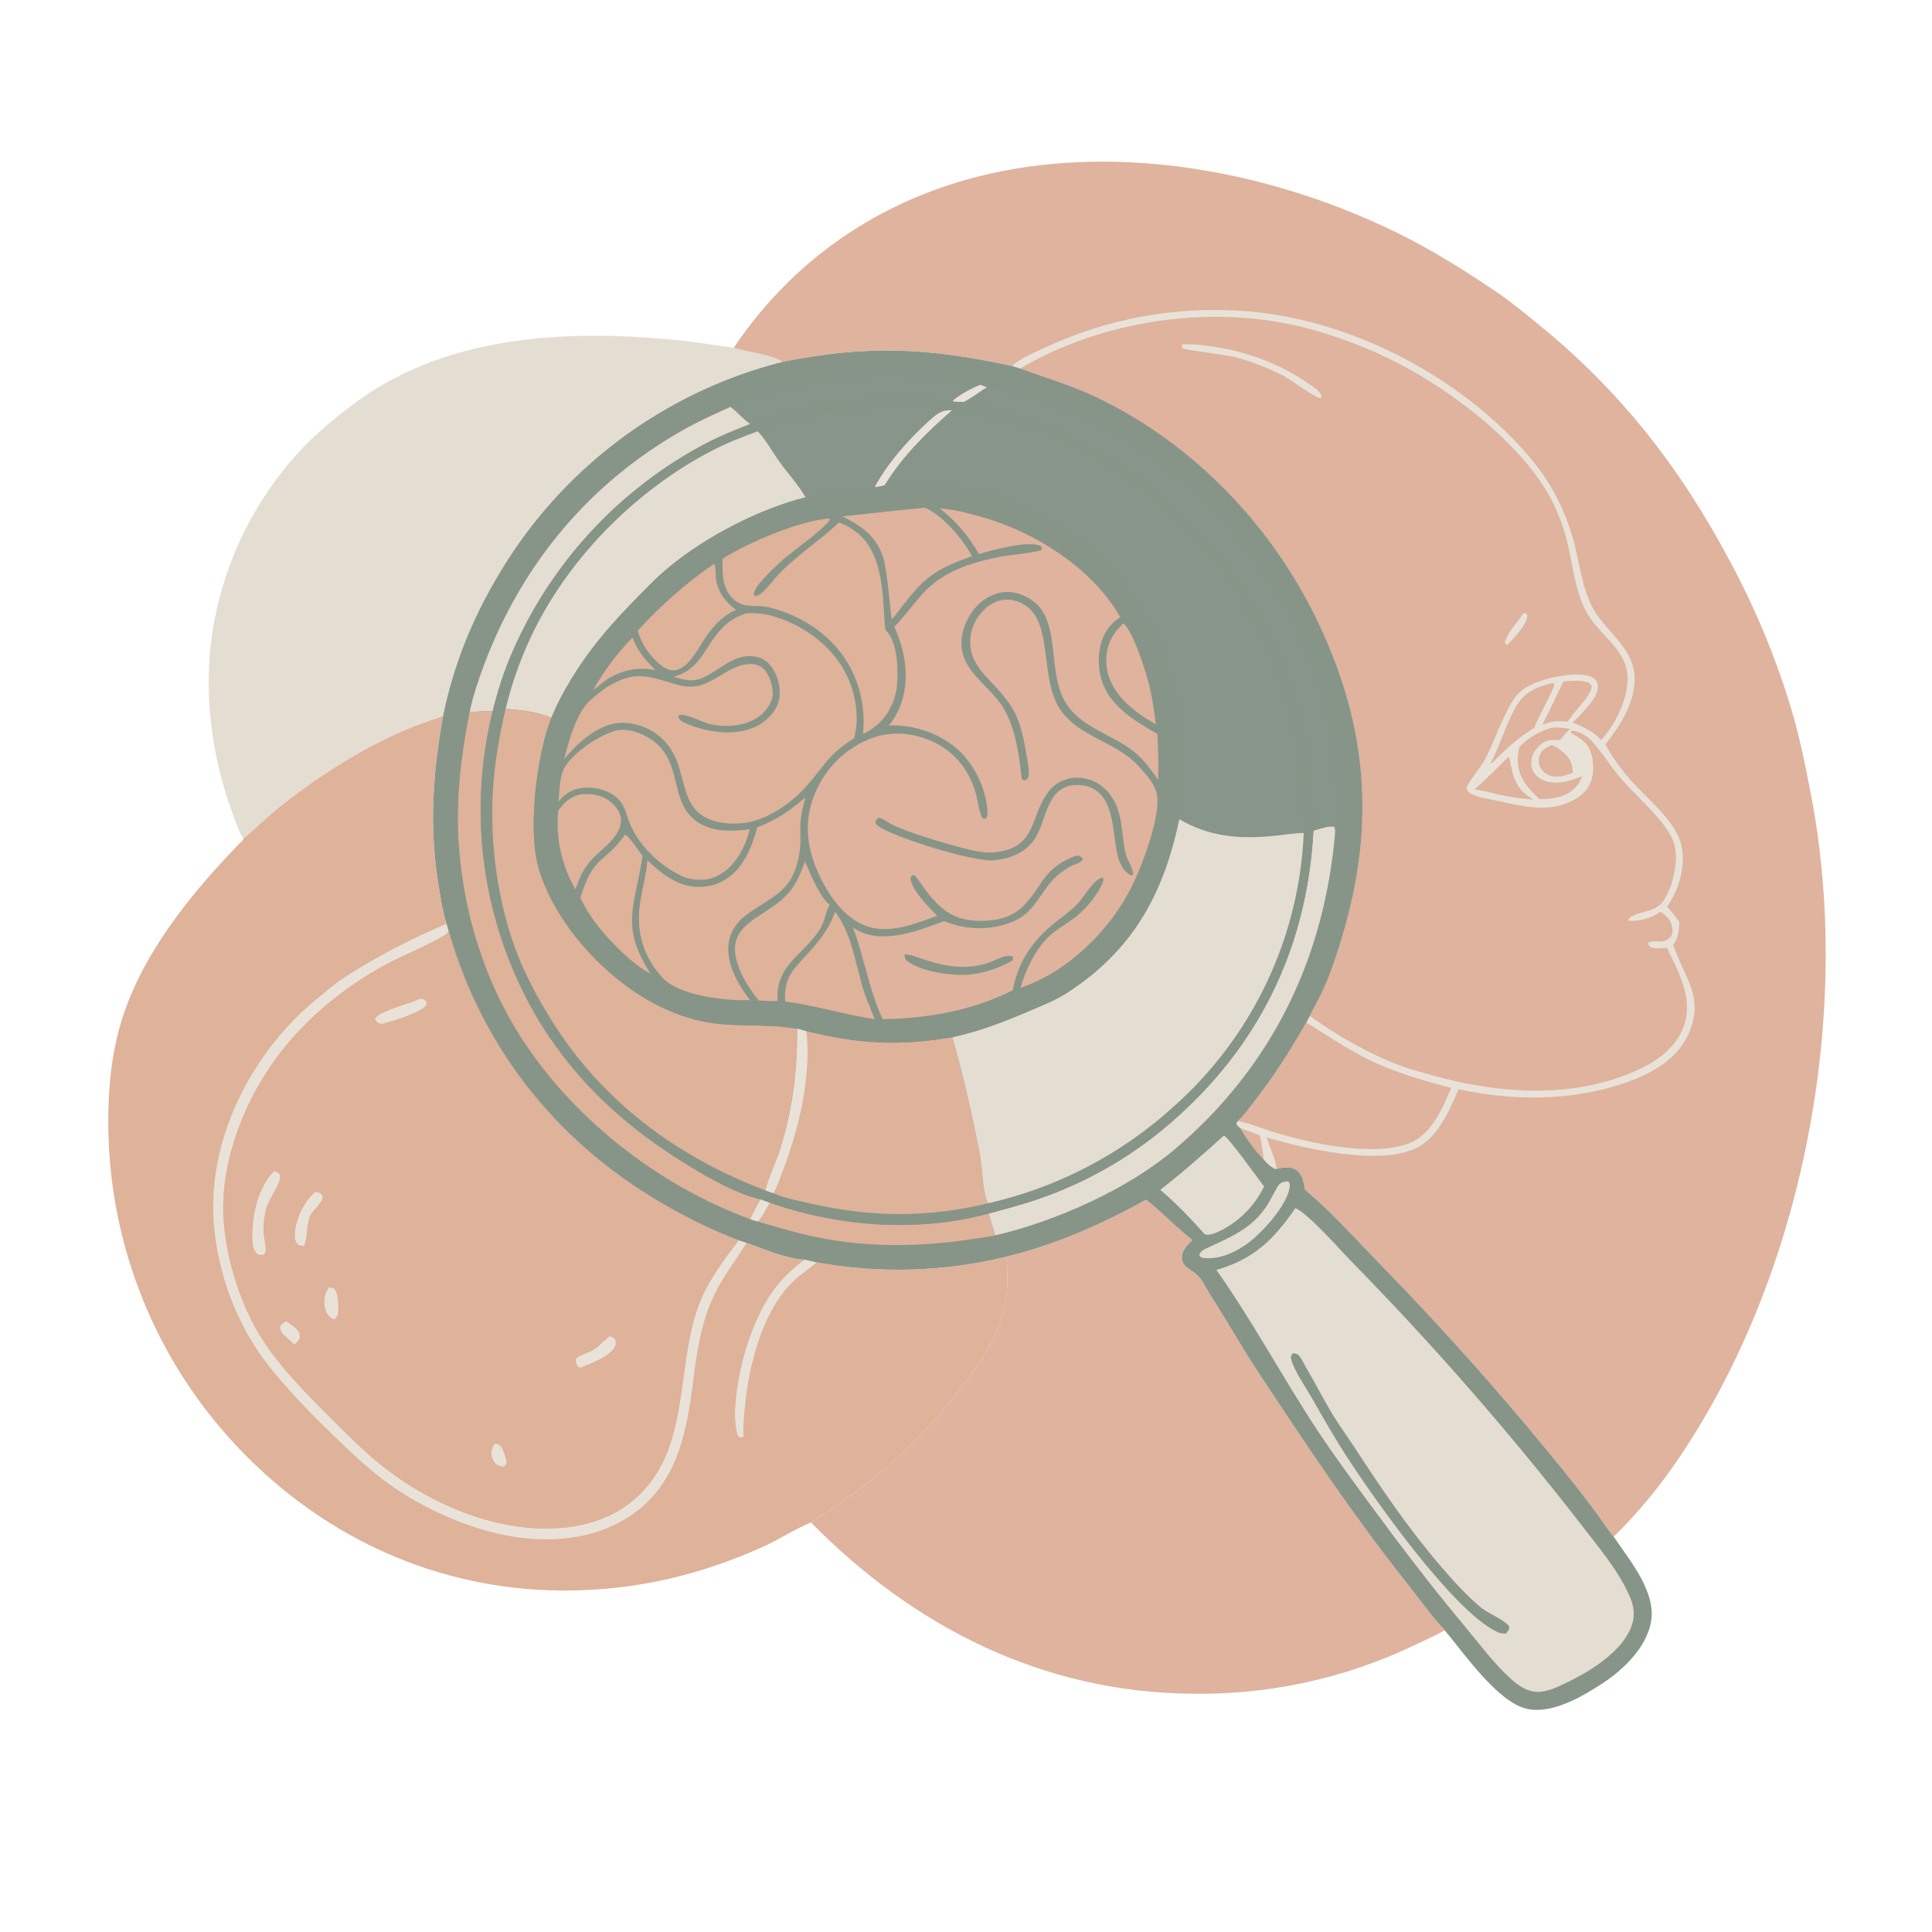
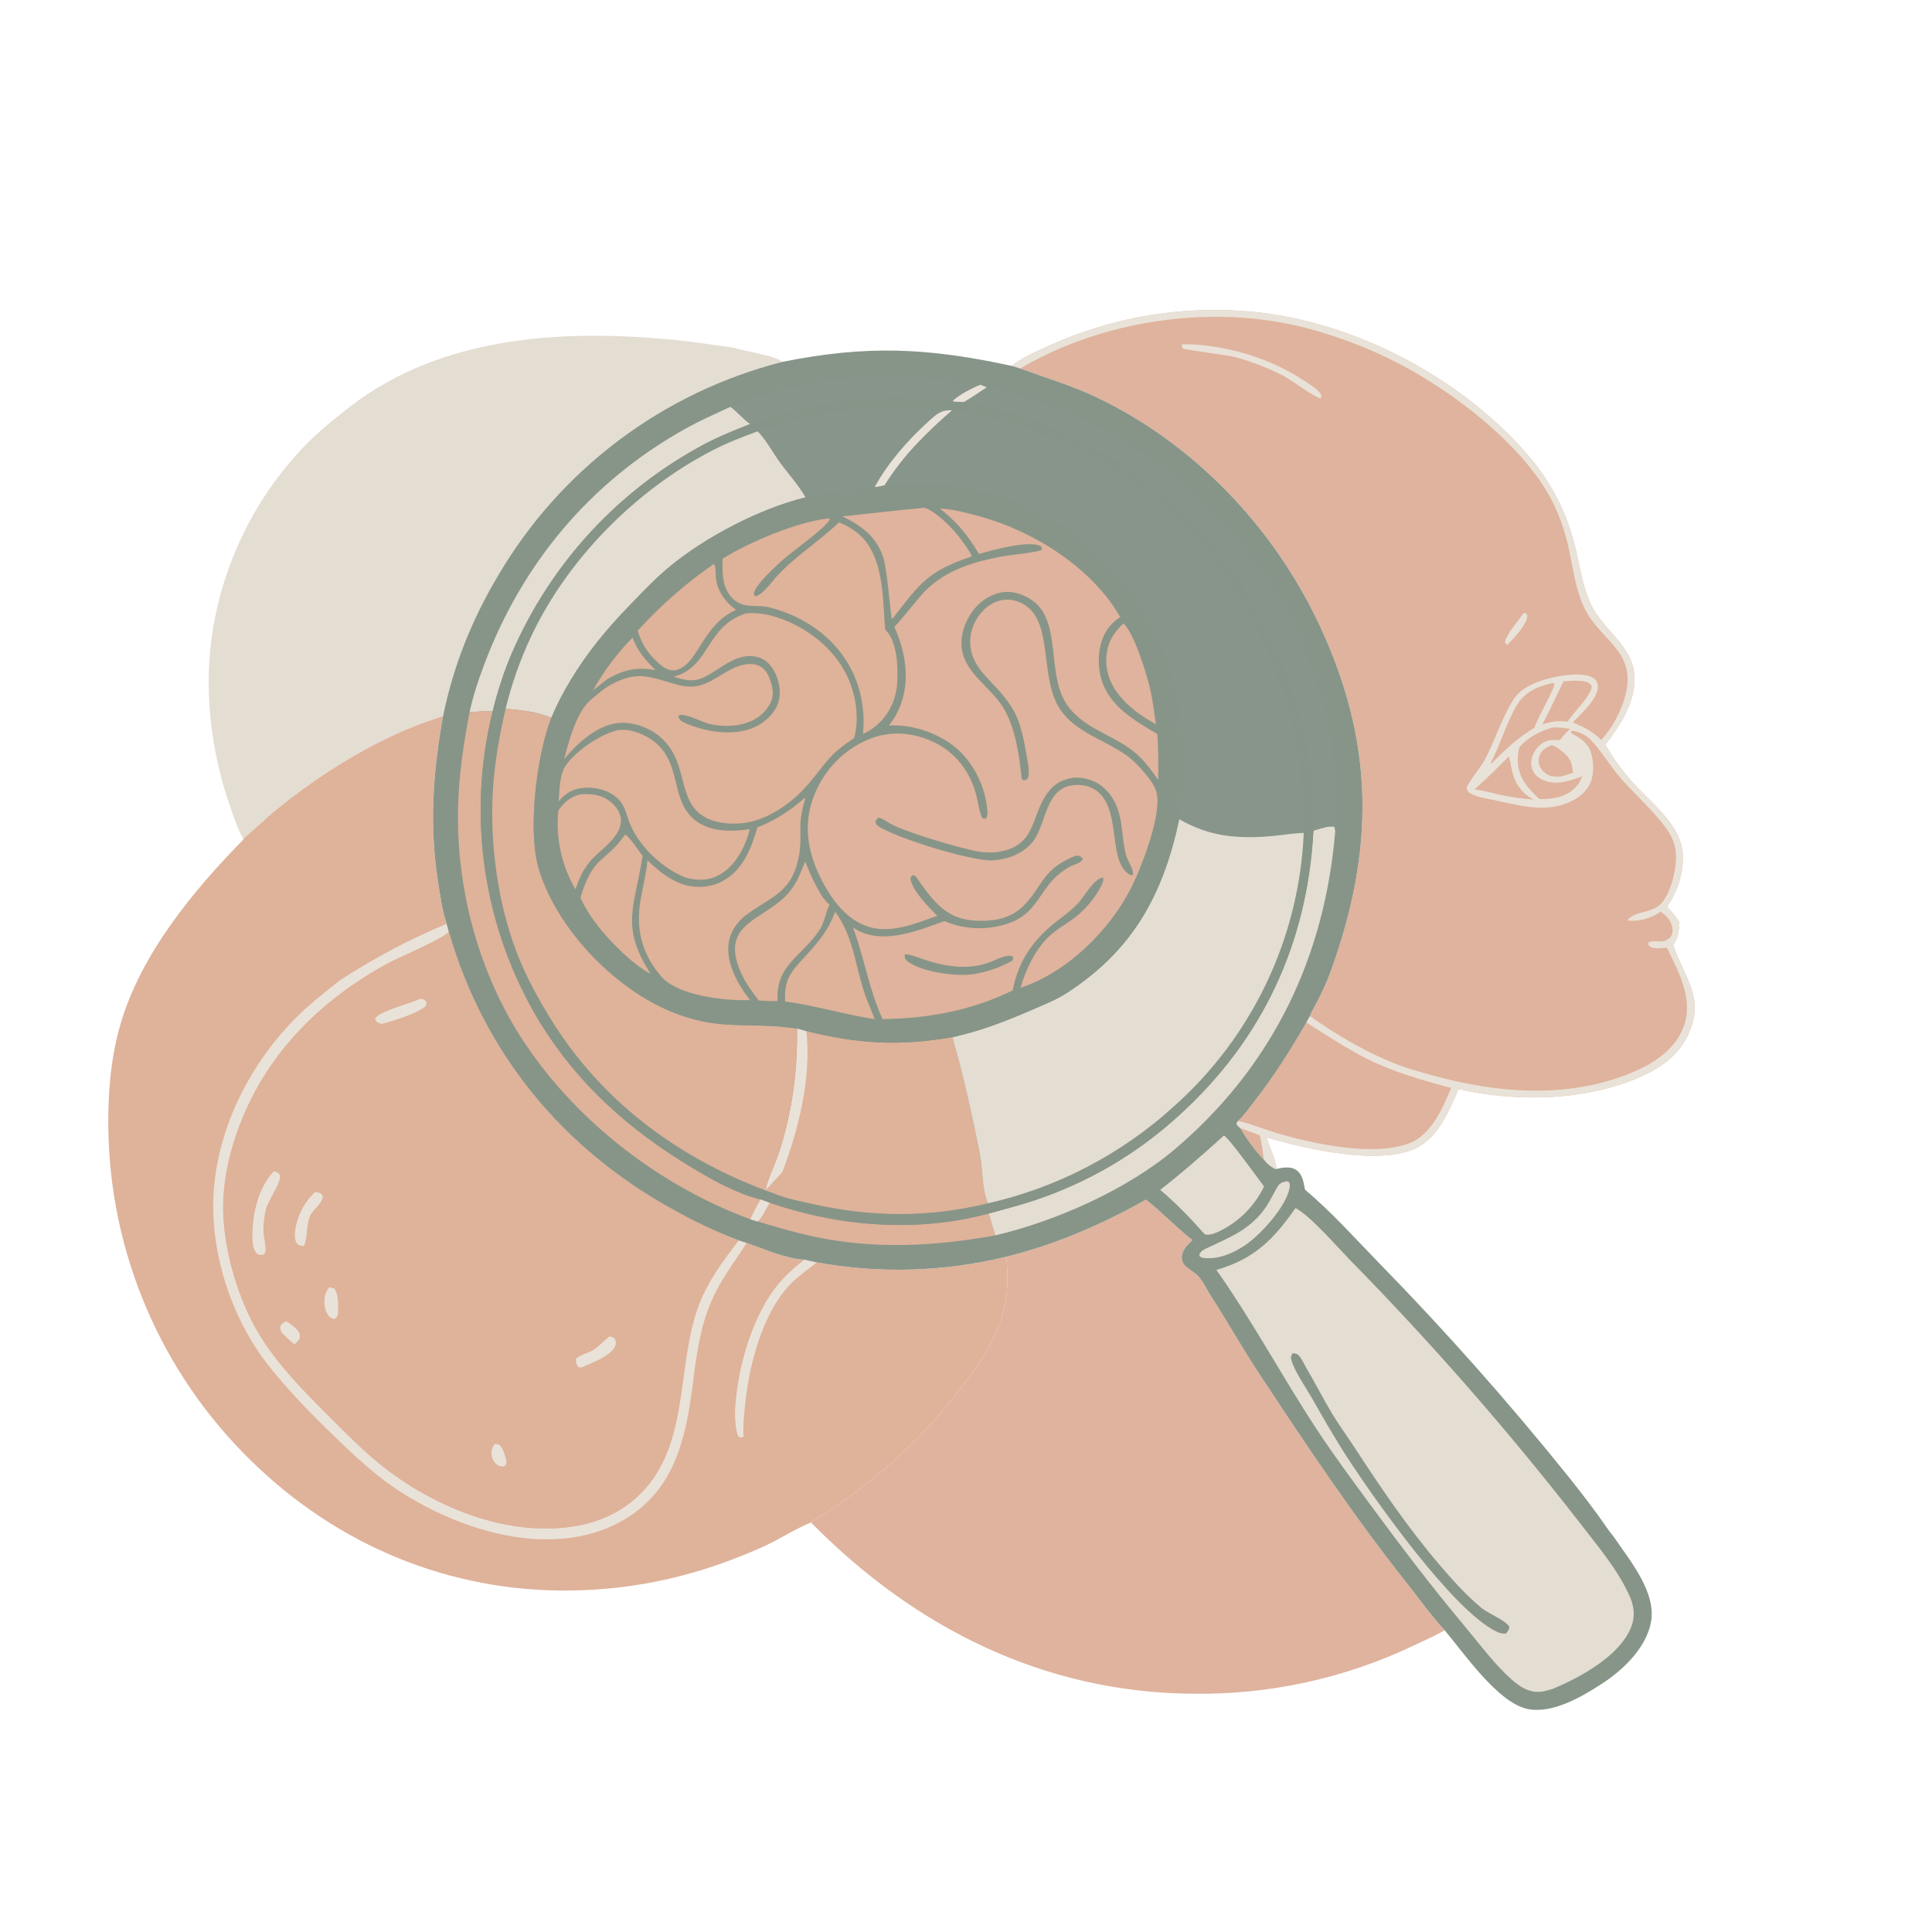
<svg xmlns="http://www.w3.org/2000/svg" width="3093" height="3093" viewBox="0 0 3093 3093" fill="none">
  <g clip-path="url(#clip0_275_773)">
    <path d="M389.605 1342.92C381.401 1329.35 375.795 1311.81 370.41 1296.87C339.537 1211.21 326.793 1115.73 338.226 1025.18C339.16 1018.03 340.236 1010.89 341.452 1003.78C342.666 996.662 344.019 989.574 345.511 982.512C347.004 975.452 348.634 968.423 350.402 961.425C352.168 954.428 354.072 947.468 356.113 940.545C358.153 933.621 360.328 926.741 362.638 919.902C364.947 913.066 367.39 906.276 369.966 899.532C372.541 892.79 375.247 886.102 378.085 879.467C380.922 872.829 383.888 866.251 386.983 859.73C390.078 853.212 393.3 846.755 396.649 840.36C399.998 833.966 403.469 827.641 407.064 821.385C410.66 815.126 414.377 808.941 418.215 802.83C422.053 796.716 426.009 790.681 430.083 784.725C434.159 778.768 438.348 772.894 442.651 767.1C446.957 761.307 451.374 755.6 455.902 749.98C460.429 744.36 465.066 738.83 469.812 733.391C474.556 727.952 479.405 722.609 484.359 717.361C507.614 693.061 534.022 671.265 560.642 650.783C709.357 536.363 904.649 526.667 1084.03 544.566C1114.41 547.596 1144.45 552.707 1174.7 556.694C1190.72 562.403 1242.91 569.226 1252.25 579.393C1246.34 580.899 1240.44 582.478 1234.57 584.129C1228.69 585.782 1222.84 587.507 1217.01 589.303C1211.18 591.1 1205.37 592.968 1199.58 594.909C1193.79 596.851 1188.03 598.863 1182.3 600.947C1176.56 603.032 1170.85 605.186 1165.17 607.411C1159.48 609.636 1153.83 611.932 1148.2 614.298C1142.58 616.664 1136.98 619.099 1131.41 621.602C1125.85 624.107 1120.32 626.68 1114.81 629.322C1109.31 631.962 1103.84 634.671 1098.41 637.447C1092.97 640.224 1087.57 643.069 1082.21 645.98C1076.85 648.89 1071.52 651.866 1066.23 654.909C1060.94 657.952 1055.68 661.06 1050.47 664.233C1045.26 667.407 1040.08 670.644 1034.95 673.944C1029.82 677.245 1024.73 680.609 1019.68 684.036C1014.63 687.463 1009.62 690.953 1004.66 694.505C999.692 698.057 994.773 701.67 989.9 705.343C985.027 709.016 980.199 712.749 975.417 716.543C970.636 720.335 965.903 724.186 961.217 728.096C956.531 732.007 951.895 735.975 947.308 740C942.718 744.025 938.181 748.107 933.694 752.245C929.208 756.383 924.774 760.576 920.392 764.823C916.01 769.07 911.681 773.371 907.404 777.726C903.129 782.082 898.908 786.489 894.742 790.947C890.575 795.408 886.464 799.918 882.409 804.479C878.353 809.04 874.355 813.651 870.414 818.313C866.476 822.973 862.594 827.681 858.77 832.437C854.946 837.195 851.182 841.999 847.476 846.848C843.771 851.699 840.127 856.594 836.542 861.534C832.96 866.473 829.439 871.457 825.979 876.485C822.518 881.513 819.121 886.583 815.788 891.694C812.454 896.806 809.182 901.959 805.975 907.153C802.769 912.346 799.627 917.577 796.551 922.847C755.027 992.806 725.556 1066.42 709.318 1146.25C690.026 1153.16 670.254 1159.54 651.396 1167.56C577.521 1198.99 505.11 1245.24 442.938 1295.78C424.534 1310.74 407.674 1327.56 389.605 1342.92Z" fill="#E4DDD2" />
    <path d="M1611.03 2011.91C1691.15 1992.07 1762.69 1960.7 1834.65 1920.59C1860.49 1940.81 1883.07 1965.04 1909.01 1985.36C1901.41 1992.59 1892.77 2000.65 1892.05 2011.84C1891.68 2017.61 1893.61 2022.79 1897.8 2026.79C1904.37 2033.06 1913.45 2037.32 1919.4 2044.14C1926.67 2052.46 1932.21 2064.89 1938.31 2074.34C1964.3 2114.58 1987.78 2156.44 2014.06 2196.41C2089.96 2311.83 2166.62 2426.71 2252.62 2535C2272.27 2559.75 2291.39 2586.89 2312.85 2609.94C2297.38 2618.91 2280.24 2626.36 2264.06 2634C2257.16 2637.3 2250.22 2640.49 2243.23 2643.59C2236.24 2646.68 2229.21 2649.67 2222.14 2652.56C2215.06 2655.45 2207.95 2658.24 2200.79 2660.93C2193.64 2663.61 2186.45 2666.2 2179.22 2668.67C2171.99 2671.15 2164.72 2673.52 2157.42 2675.79C2150.13 2678.06 2142.8 2680.22 2135.44 2682.28C2128.08 2684.34 2120.69 2686.29 2113.27 2688.13C2105.86 2689.98 2098.41 2691.71 2090.95 2693.34C2083.48 2694.97 2075.99 2696.49 2068.48 2697.91C2060.97 2699.32 2053.44 2700.63 2045.89 2701.82C2038.35 2703.02 2030.78 2704.11 2023.2 2705.08C2015.62 2706.06 2008.03 2706.93 2000.43 2707.69C1992.82 2708.45 1985.21 2709.1 1977.58 2709.64C1969.96 2710.18 1962.33 2710.61 1954.7 2710.93C1947.06 2711.24 1939.42 2711.45 1931.78 2711.55C1924.14 2711.65 1916.5 2711.64 1908.85 2711.52C1670.07 2709.63 1463.88 2605.48 1298.27 2437.36L1298.54 2436.4C1379.57 2388 1461.18 2318.71 1520.27 2244.79C1580.35 2169.64 1622.43 2113.62 1611.03 2011.91Z" fill="#DFB39D" />
    <path d="M389.605 1342.92C407.674 1327.56 424.534 1310.74 442.938 1295.78C505.11 1245.24 577.52 1198.99 651.396 1167.56C670.253 1159.54 690.026 1153.16 709.318 1146.25C693.104 1237.36 687.123 1319.99 701.283 1412.02C704.699 1434.24 708.14 1457.55 714.987 1478.99L718.388 1491.07C774.177 1685.09 899.39 1837.79 1075.76 1935.41C1092.92 1945.11 1110.41 1954.16 1128.25 1962.56C1146.08 1970.96 1164.2 1978.69 1182.61 1985.74L1195.27 1989.81C1222.44 1999.26 1259.75 2015.71 1287.94 2016.62L1307.68 2021.02C1320.22 2023.3 1332.8 2025.24 1345.44 2026.85C1358.08 2028.46 1370.75 2029.75 1383.46 2030.7C1396.16 2031.65 1408.88 2032.26 1421.62 2032.55C1434.36 2032.83 1447.1 2032.78 1459.83 2032.4C1472.57 2032.02 1485.28 2031.3 1497.98 2030.25C1510.68 2029.21 1523.34 2027.83 1535.97 2026.12C1548.59 2024.4 1561.16 2022.36 1573.68 2020C1586.2 2017.63 1598.65 2014.93 1611.03 2011.91C1622.43 2113.62 1580.35 2169.64 1520.27 2244.79C1461.18 2318.71 1379.57 2388 1298.54 2436.4L1298.27 2437.36C1273.94 2447.1 1246.79 2464.94 1221.37 2476.35C1122.04 2520.93 1022.47 2544.91 913.484 2546.31C719.334 2548.81 539.957 2473.84 401.563 2338.19C397.129 2333.86 392.749 2329.47 388.424 2325.04C384.098 2320.6 379.827 2316.11 375.611 2311.56C371.394 2307.02 367.235 2302.43 363.133 2297.78C359.029 2293.14 354.984 2288.44 350.997 2283.7C347.007 2278.96 343.078 2274.16 339.207 2269.32C335.337 2264.48 331.527 2259.59 327.778 2254.66C324.026 2249.72 320.337 2244.74 316.711 2239.72C313.082 2234.69 309.516 2229.63 306.012 2224.51C302.508 2219.4 299.067 2214.25 295.69 2209.05C292.313 2203.85 289 2198.62 285.751 2193.34C282.503 2188.06 279.319 2182.74 276.201 2177.39C273.083 2172.03 270.031 2166.64 267.045 2161.21C264.059 2155.78 261.14 2150.31 258.289 2144.8C255.437 2139.3 252.653 2133.76 249.937 2128.19C247.222 2122.62 244.575 2117.02 241.997 2111.38C239.418 2105.75 236.909 2100.08 234.47 2094.38C232.031 2088.68 229.662 2082.96 227.364 2077.2C225.065 2071.45 222.837 2065.66 220.681 2059.85C218.524 2054.04 216.439 2048.21 214.426 2042.35C212.412 2036.48 210.471 2030.6 208.602 2024.69C206.733 2018.78 204.937 2012.85 203.213 2006.89C201.49 2000.94 199.84 1994.97 198.263 1988.97C196.686 1982.98 195.183 1976.97 193.754 1970.94C192.324 1964.91 190.969 1958.86 189.688 1952.8C188.407 1946.73 187.201 1940.65 186.069 1934.56C184.938 1928.46 183.881 1922.36 182.899 1916.24C181.918 1910.12 181.011 1903.99 180.179 1897.85C179.348 1891.71 178.592 1885.55 177.912 1879.39C177.232 1873.23 176.627 1867.07 176.098 1860.89C175.569 1854.72 175.116 1848.53 174.738 1842.35C174.361 1836.16 174.06 1829.97 173.834 1823.78C173.609 1817.59 173.459 1811.39 173.386 1805.19C172.824 1749.21 177.116 1694.45 192.695 1640.39C225.181 1527.68 308.972 1426.28 389.677 1343.96L389.605 1342.92Z" fill="#DFB29A" />
    <path d="M1287.94 2016.62L1307.68 2021.02C1292.7 2032.99 1276.34 2043.91 1263.29 2058.03C1221.04 2103.76 1200.42 2181.65 1193.64 2242.03C1191.52 2260.88 1189.16 2281.44 1190.35 2300.32L1184.74 2301.47L1181.99 2299.48C1177.62 2290.01 1177.7 2278.12 1176.61 2267.8C1176.51 2254.64 1177.8 2240.98 1179.52 2227.93C1186.96 2171.4 1207.84 2104.1 1243.57 2058.77C1256.44 2042.45 1271.55 2029.27 1287.94 2016.62Z" fill="#E9E2D8" />
    <path d="M714.987 1478.99L718.388 1491.07C718.098 1491.57 717.872 1492.12 717.521 1492.58C709.94 1502.54 636.94 1533.5 620.656 1542.39C509.371 1603.14 421.954 1691.81 379.444 1812.91C364.13 1856.53 355.162 1903.3 357.799 1949.64C361.538 2015.41 385.892 2093.11 422.592 2148.33C450.118 2189.75 485.289 2225.91 520.287 2260.97C543.678 2284.4 566.873 2308.03 591.687 2329.97C671.341 2400.41 785.836 2453.51 893.252 2446.43C947.966 2442.83 996.832 2424.39 1033.66 2382.41C1103.85 2302.41 1082.99 2181.73 1119.44 2087.18C1133.44 2050.89 1158.79 2016.33 1182.61 1985.74L1195.27 1989.81C1183.85 2008.18 1171.07 2025.66 1159.61 2044C1129.1 2092.82 1120.25 2134.98 1112.26 2191C1101.97 2272.87 1092.31 2359.93 1023.98 2415.69C972.07 2458.06 905.041 2469.46 839.726 2462.46C762.983 2454.24 678.221 2417.22 616.412 2371.12C584.951 2347.66 557.035 2320.51 528.896 2293.26C494.689 2260.14 461.828 2225.86 431.94 2188.75C368.029 2109.39 331.967 1994.01 343.424 1892.35C354.443 1794.55 403.39 1700.55 472.331 1630.85C494.13 1608.81 518.72 1589.56 542.944 1570.29C570.139 1552.44 598.105 1535.89 626.842 1520.64C655.578 1505.39 684.959 1491.51 714.987 1478.99Z" fill="#E9E2D8" />
    <path d="M718.388 1491.07C774.177 1685.09 899.39 1837.79 1075.76 1935.41C1092.92 1945.11 1110.41 1954.16 1128.25 1962.56C1146.08 1970.96 1164.2 1978.69 1182.61 1985.74C1158.79 2016.33 1133.44 2050.89 1119.44 2087.18C1082.99 2181.73 1103.85 2302.41 1033.66 2382.41C996.832 2424.39 947.966 2442.83 893.252 2446.43C785.837 2453.51 671.341 2400.41 591.687 2329.97C566.873 2308.03 543.679 2284.4 520.288 2260.97C485.289 2225.91 450.118 2189.75 422.592 2148.33C385.893 2093.11 361.538 2015.41 357.799 1949.64C355.162 1903.3 364.13 1856.53 379.444 1812.91C421.955 1691.81 509.371 1603.14 620.656 1542.39C636.94 1533.5 709.94 1502.54 717.522 1492.58C717.872 1492.12 718.098 1491.57 718.388 1491.07Z" fill="#DFB29A" />
    <path d="M792.274 2311.53C794.582 2311.86 798.122 2312.09 800.037 2313.64C805.163 2317.8 810.367 2334.7 810.853 2341.38C811.04 2343.93 808.265 2346.03 806.658 2347.91C803.287 2347.61 799.928 2347.37 796.923 2345.63C791.504 2342.5 787.9 2336.2 787.121 2330.1C786.145 2322.48 787.701 2317.57 792.274 2311.53Z" fill="#E9E2D8" />
    <path d="M458.026 2115.37C464.039 2118.38 470.642 2123.78 475.348 2128.61C479.169 2132.53 480.154 2135.96 480.03 2141.3C478.094 2146.38 475.336 2148.83 471.334 2152.42C465.885 2147.46 460.291 2142.58 455.008 2137.45C450.831 2133.4 448.596 2130.08 448.487 2124.01C450.508 2119.25 453.77 2117.82 458.026 2115.37Z" fill="#E9E2D8" />
    <path d="M527.171 2060.81C530.343 2061.1 532.442 2061.82 535.324 2063.15C541.634 2070.86 541.356 2087.87 541.395 2097.43C541.428 2104.99 540.77 2106.77 535.562 2112.04C532.666 2111.09 529.7 2110.05 527.455 2107.88C522.616 2103.22 519.998 2094.5 519.52 2087.96C518.756 2077.45 520.418 2068.91 527.171 2060.81Z" fill="#E9E2D8" />
    <path d="M975.429 2139.56C979.766 2140.08 980.515 2140.42 984.049 2143C985.904 2147.37 986.885 2150.39 984.747 2155.06C977.217 2171.53 946.22 2182.54 930.716 2189.05L926.753 2189.31C923.319 2185.8 921.69 2181.72 921.962 2176.63C922.08 2174.45 922.189 2175.04 924.276 2173.47C931.568 2167.99 941.517 2166.32 949.307 2161.5C958.562 2155.79 967.013 2146.61 975.429 2139.56Z" fill="#E9E2D8" />
    <path d="M671.724 1599.28C672.364 1599.25 673.004 1599.16 673.645 1599.19C678.314 1599.44 678.885 1600.05 682.093 1603.19C682.631 1605.51 683.483 1606.68 682.295 1608.95C676.312 1620.36 625.797 1635.32 612.102 1639.1C609.93 1638.74 606.529 1638.15 604.632 1636.91C601.551 1634.9 601.225 1633.84 600.636 1630.52C607.169 1618.79 655.428 1607.04 669.682 1600.27L671.724 1599.28Z" fill="#E9E2D8" />
    <path d="M504.62 1908.36C506.133 1908.47 506.737 1908.46 508.35 1908.83C512.516 1909.79 514.092 1910.9 516.491 1914.32C517.632 1925.73 500.5 1936.57 495.996 1947.4C490.109 1961.57 492.474 1984.86 486.246 1994.89C481.558 1994.06 478.166 1994.34 475.134 1990.07C472.007 1985.66 471.757 1979.06 472.18 1973.89C474.149 1949.88 486.763 1924.23 504.62 1908.36Z" fill="#E9E2D8" />
    <path d="M438.761 1874.92C443.207 1876.17 445.596 1877.4 448.254 1881.24C450.562 1894.1 428.431 1921.7 425.196 1937.83C423.018 1948.7 421.444 1959.79 421.752 1970.9C421.964 1978.52 426.416 1997.94 424.936 2003.78C424.462 2005.65 422.994 2007.11 422.024 2008.78C418.992 2008.96 414.005 2009.44 411.673 2007.31C404.738 2000.98 404.122 1988.46 404.061 1979.68C403.817 1944.53 413.386 1900.75 438.761 1874.92Z" fill="#E9E2D8" />
-     <path d="M1174.7 556.694C1276.44 405.36 1427.47 308.489 1605.66 273.711C1816.25 232.608 2048.72 279.864 2239.22 373.944C2293.44 400.714 2344.43 432.792 2394.51 466.535C2418 482.359 2439.99 500.727 2461.98 518.551C2592.05 623.937 2687.61 745.594 2766.41 892.733C2776.89 911.96 2786.88 931.444 2796.36 951.186C2805.84 970.928 2814.81 990.902 2823.26 1011.11C2831.71 1031.31 2839.64 1051.72 2847.03 1072.34C2854.43 1092.95 2861.29 1113.74 2867.62 1134.71C2880.9 1179.04 2890.35 1225.97 2899.11 1271.4C2966.7 1621.62 2887.76 2039.02 2687.48 2334.78C2657.38 2379.24 2621.93 2422.75 2583.4 2460.15C2574.96 2450.26 2567.72 2438.61 2560.03 2428.06C2544.47 2406.79 2528.45 2385.86 2511.99 2365.27C2463.85 2305.34 2414.29 2246.61 2363.3 2189.09C2312.3 2131.58 2259.94 2075.33 2206.21 2020.36C2168.27 1981.35 2130.84 1939.51 2089.16 1904.49C2088.41 1900.28 2087.62 1896.06 2086.65 1891.9C2084.8 1884.07 2080.91 1876.16 2073.65 1872.01C2065.27 1867.21 2052.58 1869.1 2043.66 1871.38L2041.88 1871.78C2034.14 1867.99 2028.22 1863.02 2023.03 1856.16C2009.15 1842.46 1995.34 1822.44 1985.18 1805.79C1982.08 1803.1 1980.31 1802.31 1979.23 1798.27L1981.95 1794.46C1991.97 1785.18 2000.45 1772.98 2008.85 1762.2C2040.37 1721.78 2065.76 1681.25 2091.33 1636.94L2096.95 1626.58C2100.12 1618.59 2105.2 1610.58 2109.14 1602.89C2117.17 1587.24 2124.19 1572.14 2130.2 1555.59C2201.26 1359.6 2200.86 1188.89 2111.63 999.128C2038.52 843.634 1911.66 710.62 1756.15 636.324C1716.31 617.292 1674.64 604.911 1633.21 590.001L1620.07 585.842C1485.02 556.534 1388.06 552.073 1252.25 579.393C1242.91 569.226 1190.72 562.403 1174.7 556.694Z" fill="#DFB39D" />
    <path d="M1620.07 585.842C1634.26 573.313 1656.02 564.453 1673.15 556.368C1679.26 553.52 1685.4 550.769 1691.59 548.112C1697.78 545.458 1704.01 542.903 1710.28 540.446C1716.55 537.988 1722.85 535.629 1729.2 533.369C1735.54 531.11 1741.92 528.951 1748.33 526.893C1754.74 524.835 1761.18 522.879 1767.66 521.024C1774.13 519.17 1780.63 517.417 1787.16 515.766C1793.69 514.117 1800.24 512.57 1806.82 511.126C1813.4 509.682 1820 508.343 1826.61 507.109C1833.23 505.873 1839.87 504.742 1846.53 503.717C1853.18 502.69 1859.85 501.769 1866.54 500.953C1873.22 500.138 1879.92 499.428 1886.62 498.824C1893.33 498.22 1900.04 497.721 1906.77 497.328C1913.49 496.936 1920.21 496.649 1926.95 496.468C1933.68 496.286 1940.41 496.212 1947.14 496.244C1953.88 496.274 1960.61 496.412 1967.34 496.658C1974.07 496.902 1980.79 497.251 1987.51 497.706C2155.36 508.157 2332.7 599.268 2443.1 725.076C2485.25 773.114 2510.95 824.877 2524.41 887.211C2530.15 913.74 2534.97 941.333 2546.32 966.161C2567.42 1012.32 2620.31 1035.83 2616.7 1092.95C2614.37 1129.72 2592.31 1163.8 2570.04 1191.79C2581.7 1213.08 2595.63 1231.97 2611.69 1250.15C2637.38 1279.23 2677.09 1309.56 2689.91 1346.73C2696.69 1366.4 2694.69 1389.67 2688.98 1409.38C2687.9 1413.14 2686.66 1416.84 2685.27 1420.49C2683.88 1424.14 2682.34 1427.73 2680.65 1431.25C2678.96 1434.77 2677.13 1438.22 2675.14 1441.59C2673.16 1444.96 2671.05 1448.23 2668.79 1451.42C2676.07 1459.46 2682.94 1467.3 2688.71 1476.53C2687.89 1487.88 2686.76 1503.54 2678.49 1512.16C2696.58 1566.48 2731.38 1598.2 2701.2 1659.38C2681.14 1700.04 2638.04 1721.51 2596.94 1735.23C2514.91 1762.6 2419.16 1762.77 2335.17 1743.6C2319.5 1779.37 2300.85 1824.99 2261.92 1840.43C2200.97 1864.61 2090.66 1839.32 2028 1821.02C2032.36 1836.68 2042.24 1855.64 2043.66 1871.38L2041.88 1871.78C2034.14 1867.99 2028.22 1863.02 2023.03 1856.15C2009.15 1842.46 1995.34 1822.44 1985.18 1805.79C1982.08 1803.1 1980.31 1802.3 1979.23 1798.27L1981.95 1794.46C1991.97 1785.18 2000.44 1772.98 2008.85 1762.2C2040.36 1721.78 2065.75 1681.25 2091.33 1636.94L2096.95 1626.58C2100.12 1618.59 2105.2 1610.58 2109.14 1602.89C2117.17 1587.24 2124.19 1572.14 2130.19 1555.59C2201.26 1359.6 2200.86 1188.89 2111.63 999.127C2038.52 843.634 1911.66 710.619 1756.15 636.324C1716.31 617.291 1674.64 604.91 1633.21 590.001L1620.07 585.842Z" fill="#DFB39D" />
    <path d="M2439.69 980.919L2442.43 981.662C2443.9 983.073 2445.11 983.451 2445.11 985.683C2445.08 999.535 2422.64 1022.75 2413.31 1032.22C2410.84 1031.22 2410.79 1030.6 2409.25 1028.53C2410.6 1016.6 2432.14 991.688 2439.69 980.919Z" fill="#E9E2D8" />
    <path d="M1891.54 551.278C1904.59 550.839 1917.58 551.474 1930.51 553.181C1987.26 560.149 2042.88 579.043 2090.43 611.175C2098.15 616.395 2107.98 622.055 2113.52 629.585C2115.99 632.935 2115.36 633.835 2114.85 637.801C2103.6 636.007 2067.82 608.472 2054.62 601.664C2030.28 589.107 2003.23 578.569 1976.76 571.519C1965.89 568.625 1896.67 559.977 1893.81 558.002C1892.11 556.818 1891.99 553.211 1891.54 551.278Z" fill="#E9E2D8" />
    <path d="M1620.07 585.842C1634.26 573.313 1656.02 564.453 1673.15 556.368C1679.26 553.52 1685.4 550.769 1691.59 548.112C1697.78 545.458 1704.01 542.903 1710.28 540.446C1716.55 537.988 1722.85 535.629 1729.2 533.369C1735.54 531.11 1741.92 528.951 1748.33 526.893C1754.74 524.835 1761.18 522.879 1767.66 521.024C1774.13 519.17 1780.63 517.417 1787.16 515.766C1793.69 514.117 1800.24 512.57 1806.82 511.126C1813.4 509.682 1820 508.343 1826.61 507.109C1833.23 505.873 1839.87 504.742 1846.53 503.717C1853.18 502.69 1859.85 501.769 1866.54 500.953C1873.22 500.138 1879.92 499.428 1886.62 498.824C1893.33 498.22 1900.04 497.721 1906.77 497.328C1913.49 496.936 1920.21 496.649 1926.95 496.468C1933.68 496.286 1940.41 496.212 1947.14 496.244C1953.88 496.274 1960.61 496.412 1967.34 496.658C1974.07 496.902 1980.79 497.251 1987.51 497.706C2155.36 508.157 2332.7 599.268 2443.1 725.076C2485.25 773.114 2510.95 824.877 2524.41 887.211C2530.15 913.74 2534.97 941.333 2546.32 966.161C2567.42 1012.32 2620.31 1035.83 2616.7 1092.95C2614.37 1129.72 2592.31 1163.8 2570.04 1191.79C2581.7 1213.08 2595.63 1231.97 2611.69 1250.15C2637.38 1279.23 2677.09 1309.56 2689.91 1346.73C2696.69 1366.4 2694.69 1389.67 2688.98 1409.38C2687.9 1413.14 2686.66 1416.84 2685.27 1420.49C2683.88 1424.14 2682.34 1427.73 2680.65 1431.25C2678.96 1434.77 2677.13 1438.22 2675.14 1441.59C2673.16 1444.96 2671.05 1448.23 2668.79 1451.42C2676.07 1459.46 2682.94 1467.3 2688.71 1476.53C2687.89 1487.88 2686.76 1503.54 2678.49 1512.16C2696.58 1566.48 2731.38 1598.2 2701.2 1659.38C2681.14 1700.04 2638.04 1721.51 2596.94 1735.23C2514.91 1762.6 2419.16 1762.77 2335.17 1743.6C2319.5 1779.37 2300.85 1824.99 2261.92 1840.43C2200.97 1864.61 2090.66 1839.32 2028 1821.02C2032.36 1836.68 2042.24 1855.64 2043.66 1871.38L2041.88 1871.78C2034.14 1867.99 2028.22 1863.02 2023.03 1856.15C2009.15 1842.46 1995.34 1822.44 1985.18 1805.79C1982.08 1803.1 1980.31 1802.3 1979.23 1798.27L1981.95 1794.46C1991.97 1785.18 2000.44 1772.98 2008.85 1762.2C2040.36 1721.78 2065.75 1681.25 2091.33 1636.94L2096.95 1626.58C2140.62 1657.67 2190.3 1686.55 2240.56 1705.52C2257.47 1711.89 2275.17 1716.51 2292.56 1721.38C2398.58 1751.06 2517.94 1760.11 2620.89 1713.44C2653.28 1698.76 2683.56 1677.05 2695.91 1642.22C2711.29 1598.87 2687.03 1555.27 2668.6 1517.2C2662.54 1517.56 2647.95 1519.39 2642.96 1516.27C2639.59 1514.15 2638.95 1513.08 2638.43 1509.46C2644.04 1505.24 2654.1 1507.7 2660.8 1507.17C2665.65 1506.79 2671.92 1503.39 2674.81 1499.38C2677.27 1495.96 2677.92 1491.43 2677.46 1487.32C2675.91 1473.4 2668.94 1467.26 2658.53 1459.5C2644.09 1469.75 2625.29 1475.46 2607.44 1473.99L2606.12 1472.27C2618.3 1458.05 2644.54 1462.33 2659.06 1446.88C2675.22 1429.68 2684.71 1389.63 2682.9 1366.1C2681.9 1353.1 2677.87 1341.89 2670.71 1331.04C2649.31 1298.58 2616.13 1271.67 2591.03 1241.67C2578.12 1226.24 2555.48 1190.57 2541.39 1179.88C2535.38 1175.31 2522.88 1169.25 2515.19 1170.19L2515.22 1174.18L2515.11 1173.43C2528.17 1180.67 2540.9 1187.96 2546.27 1202.83C2551.91 1218.41 2552.47 1240.28 2545.24 1255.19C2537.19 1271.8 2520.3 1282.15 2503.27 1287.73C2466.69 1299.72 2429.19 1288.79 2393.07 1281.08C2380.97 1278.5 2365.48 1276.63 2354.67 1270.6C2350.36 1268.19 2349.11 1265.95 2347.82 1261.31C2349.22 1254.18 2369.78 1229.03 2375.42 1219.08C2392.87 1188.3 2407.33 1139.75 2426.94 1114.56C2443.52 1093.26 2483.94 1083.33 2509.42 1080.68C2521.94 1079.38 2543.92 1078.35 2553.46 1087.55C2556.46 1090.44 2557.94 1094.2 2558.11 1098.32C2558.96 1118.22 2530.96 1143.02 2517.91 1156.57C2535.62 1164.06 2549.74 1170.58 2563.35 1184.65C2580.52 1166.78 2595.45 1138.2 2601.87 1114.24C2621.41 1041.36 2560.84 1025.73 2535.9 972.203C2522.43 943.29 2518.24 909.925 2511.66 878.971C2505.09 848.114 2493.84 816.736 2477.9 789.455C2429.04 705.838 2325.48 627.002 2240.5 582.637C2194 558.364 2141.66 538.235 2090.81 525.054C1941.68 486.388 1765.73 511.803 1633.21 590.001L1620.07 585.842Z" fill="#E9E2D8" />
    <path d="M1985.18 1805.79L2016.88 1817.56C2019.68 1830.34 2021.93 1843.1 2023.03 1856.16C2009.15 1842.46 1995.34 1822.44 1985.18 1805.79Z" fill="#DFB39D" />
    <path d="M2483.92 1192.85C2490.6 1194.12 2497.61 1200.35 2502.88 1204.64C2514.75 1214.31 2516.92 1223 2518.15 1237.23C2511.88 1239.5 2505.36 1241.24 2498.96 1243.14C2493.86 1243.33 2488.6 1243.48 2483.58 1242.38C2476.37 1240.81 2469.57 1235.23 2466.1 1228.79C2465.71 1228.08 2465.36 1227.36 2465.05 1226.61C2464.73 1225.87 2464.46 1225.11 2464.23 1224.34C2464 1223.56 2463.81 1222.78 2463.66 1221.98C2463.51 1221.19 2463.41 1220.39 2463.35 1219.59C2463.28 1218.78 2463.26 1217.98 2463.29 1217.17C2463.31 1216.37 2463.37 1215.56 2463.48 1214.76C2463.59 1213.96 2463.74 1213.17 2463.93 1212.39C2464.12 1211.6 2464.36 1210.83 2464.63 1210.07C2468.08 1200.32 2475 1196.91 2483.92 1192.85Z" fill="#DFB39D" />
    <path d="M2415.66 1211.02C2418.59 1221.06 2419.54 1231.6 2422.82 1241.64C2428.6 1259.32 2438.8 1271.46 2455.32 1280C2440.38 1278.95 2425.56 1277.05 2410.84 1274.31C2393.83 1271.4 2377.57 1265.83 2360.34 1263.64C2379.68 1247.56 2397.52 1228.52 2415.66 1211.02Z" fill="#DFB39D" />
    <path d="M2503.04 1090.9C2514.56 1089.84 2528.68 1088.59 2539.91 1091.8C2544.51 1093.12 2546.23 1094.78 2548.35 1098.97C2547.06 1114.05 2519.65 1139.66 2510.45 1154.05C2510.17 1154.48 2509.9 1154.92 2509.63 1155.36C2495.15 1153.47 2482.78 1154.74 2469.15 1160.07C2481.2 1137.33 2491.66 1113.93 2503.04 1090.9Z" fill="#DFB39D" />
    <path d="M2484.78 1093.6L2486.98 1093.72L2488.55 1095.5C2487.01 1105.93 2462.01 1148.11 2456.42 1165.14C2429.96 1181.03 2410.05 1199.65 2388.68 1221.61L2387.39 1222.38L2386.87 1220.8C2401.88 1192.49 2413.2 1152.91 2429.16 1127.74C2442.48 1106.72 2461.8 1099.21 2484.78 1093.6Z" fill="#DFB39D" />
    <path d="M2486 1164.66C2495.63 1164.23 2504.28 1165.28 2513.73 1166.97C2507.33 1172.63 2502.31 1178.19 2497.24 1185.03C2491.21 1184.62 2484.96 1184.26 2479 1185.48C2470.11 1187.28 2461.66 1195.05 2457.06 1202.57C2452.15 1210.61 2449.67 1220.96 2452.5 1230.16C2455.2 1238.92 2462.16 1245.1 2470.34 1248.79C2491.42 1258.29 2513.15 1249.97 2533.35 1242.7C2531.28 1247 2528.96 1251.19 2526.72 1255.4C2524.69 1257.77 2522.63 1260.16 2520.36 1262.32C2504.75 1277.14 2484.75 1279.31 2464.33 1279.27C2455.24 1270.41 2445.92 1261.31 2439.32 1250.38C2428.76 1232.91 2427.9 1215.43 2432.37 1196.01C2446.86 1180.21 2465.45 1170.07 2486 1164.66Z" fill="#DFB39D" />
    <path d="M2091.33 1636.94C2123.36 1656.87 2154.84 1678.23 2188.6 1695.16C2230.99 1716.41 2277.54 1729.64 2323.22 1741.73C2309.84 1773.56 2291.74 1816.02 2257.39 1829.75C2200.55 1852.48 2103.55 1831.38 2045.44 1814.41C2024.46 1808.29 2003.19 1799.09 1981.95 1794.46C1991.97 1785.18 2000.45 1772.98 2008.85 1762.2C2040.36 1721.78 2065.75 1681.25 2091.33 1636.94Z" fill="#DFB39D" />
    <path d="M1252.25 579.393C1388.06 552.073 1485.02 556.534 1620.07 585.842L1633.21 590.001C1674.64 604.911 1716.31 617.292 1756.15 636.324C1911.66 710.62 2038.52 843.634 2111.63 999.128C2200.86 1188.89 2201.26 1359.6 2130.19 1555.59C2124.19 1572.14 2117.17 1587.24 2109.14 1602.89C2105.2 1610.58 2100.12 1618.59 2096.95 1626.58L2091.33 1636.94C2065.75 1681.25 2040.36 1721.78 2008.85 1762.2C2000.45 1772.98 1991.97 1785.18 1981.95 1794.46L1979.23 1798.27C1980.31 1802.3 1982.08 1803.1 1985.18 1805.79C1995.34 1822.44 2009.15 1842.46 2023.03 1856.15C2028.22 1863.02 2034.14 1867.99 2041.88 1871.78L2043.66 1871.38C2052.58 1869.1 2065.27 1867.21 2073.65 1872.01C2080.91 1876.16 2084.8 1884.07 2086.64 1891.9C2087.62 1896.06 2088.41 1900.28 2089.16 1904.49C2130.84 1939.51 2168.27 1981.35 2206.21 2020.36C2259.94 2075.33 2312.3 2131.58 2363.3 2189.09C2414.29 2246.61 2463.85 2305.34 2511.99 2365.27C2528.45 2385.86 2544.47 2406.79 2560.03 2428.06C2567.72 2438.61 2574.96 2450.25 2583.4 2460.15C2609.1 2498.3 2652.84 2549.45 2642.85 2598.34C2634.56 2638.92 2598.26 2673.59 2564.93 2695.3C2532.99 2716.11 2484.65 2744.67 2444.64 2735.74C2397.59 2725.22 2343.84 2646.83 2312.85 2609.94C2291.39 2586.89 2272.27 2559.75 2252.62 2535C2166.62 2426.71 2089.96 2311.83 2014.06 2196.41C1987.78 2156.44 1964.3 2114.58 1938.31 2074.34C1932.21 2064.89 1926.67 2052.46 1919.4 2044.14C1913.45 2037.32 1904.37 2033.06 1897.8 2026.79C1893.61 2022.79 1891.68 2017.61 1892.05 2011.84C1892.77 2000.65 1901.41 1992.59 1909.01 1985.36C1883.07 1965.04 1860.49 1940.81 1834.65 1920.59C1762.69 1960.7 1691.15 1992.08 1611.03 2011.91C1598.65 2014.93 1586.2 2017.63 1573.68 2020C1561.16 2022.36 1548.59 2024.4 1535.97 2026.12C1523.34 2027.83 1510.68 2029.21 1497.98 2030.25C1485.28 2031.3 1472.57 2032.02 1459.83 2032.4C1447.1 2032.78 1434.36 2032.83 1421.62 2032.55C1408.88 2032.26 1396.16 2031.65 1383.46 2030.7C1370.75 2029.75 1358.08 2028.46 1345.44 2026.85C1332.8 2025.24 1320.22 2023.3 1307.68 2021.02L1287.94 2016.62C1259.75 2015.71 1222.44 1999.26 1195.27 1989.81L1182.61 1985.74C1164.2 1978.69 1146.08 1970.96 1128.25 1962.56C1110.41 1954.16 1092.92 1945.11 1075.76 1935.41C899.39 1837.79 774.178 1685.09 718.389 1491.07L714.987 1478.99C708.14 1457.55 704.7 1434.24 701.283 1412.02C687.123 1319.99 693.104 1237.36 709.318 1146.25C725.556 1066.42 755.027 992.806 796.551 922.847C799.627 917.578 802.769 912.346 805.975 907.153C809.182 901.959 812.454 896.807 815.788 891.694C819.121 886.583 822.518 881.514 825.979 876.485C829.439 871.457 832.96 866.473 836.542 861.534C840.127 856.594 843.771 851.699 847.476 846.848C851.182 841.999 854.946 837.196 858.77 832.437C862.594 827.681 866.476 822.973 870.414 818.313C874.355 813.652 878.353 809.04 882.409 804.479C886.464 799.918 890.575 795.408 894.742 790.947C898.908 786.489 903.129 782.082 907.404 777.727C911.681 773.371 916.01 769.07 920.392 764.823C924.774 760.576 929.208 756.384 933.694 752.245C938.181 748.107 942.718 744.026 947.308 740C951.895 735.975 956.531 732.007 961.217 728.096C965.903 724.186 970.636 720.335 975.417 716.543C980.199 712.749 985.027 709.016 989.9 705.343C994.773 701.67 999.691 698.057 1004.66 694.505C1009.62 690.953 1014.63 687.463 1019.68 684.036C1024.73 680.609 1029.82 677.245 1034.95 673.945C1040.08 670.644 1045.26 667.407 1050.47 664.234C1055.68 661.06 1060.94 657.952 1066.23 654.909C1071.52 651.867 1076.85 648.89 1082.21 645.981C1087.57 643.069 1092.97 640.224 1098.41 637.448C1103.84 634.671 1109.31 631.962 1114.81 629.322C1120.31 626.68 1125.85 624.107 1131.41 621.602C1136.98 619.099 1142.58 616.664 1148.2 614.298C1153.83 611.932 1159.48 609.637 1165.17 607.412C1170.85 605.186 1176.56 603.032 1182.3 600.948C1188.03 598.863 1193.79 596.851 1199.58 594.91C1205.37 592.968 1211.18 591.1 1217.01 589.304C1222.84 587.507 1228.69 585.783 1234.57 584.129C1240.44 582.478 1246.34 580.899 1252.25 579.393Z" fill="#879588" />
    <path d="M2059.74 1891.04L2063.29 1892.01C2065.02 1895.48 2065.27 1897.51 2064.6 1901.39C2059.57 1930.73 2021.17 1972.88 1997.87 1990.21C1977.56 2005.31 1950.38 2017.54 1924.69 2013.65L1920.07 2010.86C1919.75 2003.32 1928.81 1999.72 1934.69 1996.99C1972.1 1979.61 2005.34 1965.89 2028.54 1929.54C2034.65 1919.97 2039.4 1909.56 2045.27 1899.85C2049.19 1893.36 2052.8 1892.8 2059.74 1891.04Z" fill="#E4DDD2" />
    <path d="M1232.27 1925.45C1344.29 1964.1 1467.89 1973.59 1582.99 1942.74C1586.41 1954.41 1589.59 1966.22 1593.34 1977.79C1495.06 1995.51 1399.08 2000.55 1300.81 1979.3C1271.19 1972.89 1242.05 1963.96 1212.96 1955.52C1220.21 1949.87 1227.42 1933.73 1232.27 1925.45Z" fill="#DFB29A" />
    <path d="M1169.39 651.393C1185.19 643.709 1203.81 638.495 1220.65 633.397C1230.93 630.217 1241.27 627.282 1251.68 624.592C1262.09 621.902 1272.55 619.459 1283.08 617.264C1293.61 615.069 1304.18 613.124 1314.8 611.429C1325.41 609.733 1336.06 608.289 1346.75 607.097C1357.43 605.905 1368.14 604.966 1378.87 604.279C1389.6 603.592 1400.34 603.16 1411.09 602.983C1421.84 602.804 1432.59 602.88 1443.34 603.21C1454.09 603.54 1464.82 604.124 1475.54 604.962C1504 607.103 1542.07 616.557 1568.21 616.119C1568.73 616.11 1569.24 616.083 1569.76 616.065L1579.8 620.116C1567.78 628.023 1555.84 636.665 1543.3 643.727L1525.68 642.996C1514.42 639.417 1499.5 639.513 1487.54 638.486C1393.38 630.404 1289.53 646.246 1200.97 678.822C1189.4 670.984 1180.64 659.663 1169.39 651.393Z" fill="#88958A" />
    <path d="M1525.68 642.996L1526.01 641.293C1532.07 634.031 1560.22 618.808 1569.76 616.065L1579.8 620.116C1567.78 628.024 1555.84 636.665 1543.3 643.727L1525.68 642.996Z" fill="#E9E2D8" />
    <path d="M1959.42 1817.92C1966.1 1820.04 2014.25 1887.03 2023.65 1899.44C2022.74 1901.34 2021.78 1903.22 2020.79 1905.09C2019.79 1906.95 2018.76 1908.79 2017.69 1910.61C2016.62 1912.43 2015.52 1914.23 2014.37 1916.01C2013.23 1917.78 2012.05 1919.53 2010.83 1921.26C2009.61 1922.99 2008.36 1924.69 2007.08 1926.36C2005.79 1928.04 2004.47 1929.68 2003.12 1931.31C2001.76 1932.93 2000.38 1934.52 1998.96 1936.08C1997.54 1937.65 1996.09 1939.18 1994.6 1940.68C1993.12 1942.19 1991.61 1943.66 1990.07 1945.1C1988.52 1946.54 1986.95 1947.95 1985.35 1949.33C1983.75 1950.71 1982.12 1952.05 1980.46 1953.36C1978.81 1954.67 1977.12 1955.95 1975.41 1957.19C1973.71 1958.43 1971.97 1959.63 1970.21 1960.8C1968.45 1961.97 1966.67 1963.11 1964.87 1964.2C1963.06 1965.3 1961.24 1966.36 1959.39 1967.38C1957.54 1968.4 1955.67 1969.38 1953.78 1970.32C1946.8 1973.84 1936.32 1978.49 1928.67 1975.92C1906.74 1951.25 1882.63 1926.11 1857.45 1904.84C1893.09 1877.14 1925.94 1848.15 1959.42 1817.92Z" fill="#E4DDD2" />
    <path d="M1169.39 651.394C1180.65 659.664 1189.4 670.985 1200.97 678.823C1176.78 688.38 1152.76 697.988 1129.67 710.04C1125.39 712.299 1121.14 714.604 1116.91 716.954C1112.68 719.304 1108.47 721.699 1104.29 724.14C1100.11 726.578 1095.95 729.061 1091.82 731.588C1087.7 734.113 1083.6 736.683 1079.52 739.297C1075.45 741.91 1071.4 744.567 1067.38 747.265C1063.37 749.963 1059.38 752.704 1055.42 755.487C1051.45 758.27 1047.52 761.095 1043.62 763.962C1039.72 766.828 1035.85 769.735 1032.02 772.683C1028.18 775.631 1024.37 778.619 1020.59 781.647C1016.82 784.674 1013.07 787.741 1009.36 790.848C1005.65 793.955 1001.97 797.101 998.327 800.287C994.683 803.473 991.072 806.696 987.496 809.956C983.919 813.218 980.377 816.517 976.87 819.854C973.362 823.189 969.89 826.561 966.455 829.97C963.02 833.381 959.62 836.826 956.258 840.306C952.895 843.788 949.569 847.304 946.281 850.857C942.992 854.409 939.741 857.994 936.528 861.613C933.316 865.233 930.141 868.887 927.004 872.574C923.869 876.261 920.773 879.981 917.716 883.735C914.659 887.486 911.641 891.27 908.663 895.086C905.687 898.904 902.751 902.752 899.855 906.631C896.958 910.509 894.102 914.417 891.289 918.356C888.476 922.295 885.705 926.263 882.977 930.26C880.246 934.257 877.559 938.283 874.915 942.336C872.271 946.39 869.669 950.471 867.11 954.581C864.553 958.689 862.038 962.824 859.568 966.987C857.097 971.149 854.669 975.336 852.285 979.549C849.903 983.764 847.565 988.001 845.272 992.262C842.98 996.525 840.733 1000.81 838.53 1005.12C836.327 1009.43 834.17 1013.77 832.06 1018.12C829.949 1022.48 827.884 1026.85 825.865 1031.25C823.847 1035.65 821.876 1040.07 819.951 1044.51C806.932 1074.58 796.445 1106.99 788.715 1138.82C776.449 1138.16 764.071 1139.32 751.823 1140.08C757.172 1114.72 765.524 1089.59 774.598 1065.33C835.615 902.208 944.967 771.224 1097.5 686.241C1120.67 673.332 1145.26 662.394 1169.39 651.394Z" fill="#E4DDD2" />
    <path d="M2102.66 1329.76C2113.21 1326.77 2124.85 1322.04 2135.91 1323.2C2137.21 1325.88 2137.39 1327.1 2137.66 1329.99C2121.02 1532.76 2037.22 1706.83 1881.28 1839.44C1805.32 1904.03 1690.37 1955 1593.34 1977.79C1589.59 1966.22 1586.41 1954.41 1582.99 1942.74C1606.98 1936.04 1631 1930.06 1654.65 1922.16C1665.36 1918.63 1675.97 1914.82 1686.48 1910.73C1696.99 1906.64 1707.39 1902.28 1717.67 1897.64C1727.95 1893.01 1738.1 1888.1 1748.13 1882.93C1758.15 1877.76 1768.03 1872.32 1777.76 1866.63C1787.5 1860.93 1797.08 1854.99 1806.5 1848.79C1815.92 1842.59 1825.17 1836.15 1834.25 1829.46C1843.33 1822.77 1852.23 1815.85 1860.95 1808.69C1869.67 1801.54 1878.19 1794.16 1886.52 1786.55C2020.86 1665.35 2093.21 1509.93 2102.66 1329.76Z" fill="#E4DDD2" />
    <path d="M1579.8 620.115C1603.2 624.719 1626.69 632.152 1649.41 639.413C1807.07 689.814 1935.68 792.998 2027.6 929.987C2031.78 936.119 2035.85 942.321 2039.82 948.594C2043.78 954.866 2047.64 961.205 2051.39 967.611C2055.13 974.019 2058.76 980.487 2062.29 987.018C2065.81 993.55 2069.21 1000.14 2072.51 1006.79C2075.8 1013.44 2078.98 1020.15 2082.04 1026.91C2085.1 1033.66 2088.05 1040.47 2090.87 1047.34C2093.7 1054.2 2096.4 1061.11 2098.99 1068.06C2101.58 1075.02 2104.05 1082.02 2106.39 1089.06C2108.73 1096.1 2110.96 1103.18 2113.06 1110.29C2115.16 1117.41 2117.13 1124.56 2118.98 1131.75C2120.84 1138.93 2122.56 1146.15 2124.16 1153.39C2125.77 1160.64 2127.24 1167.91 2128.6 1175.21C2129.95 1182.51 2131.17 1189.82 2132.27 1197.16C2133.37 1204.5 2134.34 1211.86 2135.18 1219.23C2136.02 1226.6 2136.74 1233.99 2137.33 1241.38C2137.91 1248.78 2138.37 1256.19 2138.71 1263.6C2139.53 1283.72 2141.23 1307.35 2138.23 1327.23C2138.08 1328.16 2137.85 1329.07 2137.66 1329.99C2137.39 1327.1 2137.21 1325.88 2135.91 1323.2C2124.85 1322.04 2113.21 1326.77 2102.66 1329.76C2101.32 1293.31 2101.45 1257.28 2096.56 1221.03C2082.22 1114.66 2034.18 999.713 1972.25 912.248C1969.1 907.854 1965.89 903.499 1962.64 899.184C1959.38 894.869 1956.07 890.594 1952.7 886.359C1949.34 882.124 1945.93 877.931 1942.47 873.779C1939 869.626 1935.49 865.517 1931.92 861.452C1928.36 857.384 1924.75 853.362 1921.09 849.385C1917.43 845.406 1913.72 841.472 1909.96 837.584C1906.2 833.695 1902.4 829.853 1898.54 826.057C1894.69 822.262 1890.8 818.513 1886.86 814.812C1882.91 811.111 1878.93 807.458 1874.9 803.854C1870.86 800.249 1866.79 796.695 1862.68 793.191C1858.56 789.685 1854.4 786.231 1850.2 782.828C1846 779.423 1841.75 776.07 1837.47 772.769C1833.19 769.469 1828.86 766.221 1824.5 763.025C1820.14 759.829 1815.74 756.688 1811.3 753.601C1806.86 750.512 1802.39 747.477 1797.88 744.497C1793.37 741.517 1788.82 738.592 1784.24 735.723C1779.65 732.855 1775.04 730.043 1770.38 727.286C1765.73 724.53 1761.05 721.829 1756.33 719.185C1751.61 716.543 1746.86 713.959 1742.08 711.432C1737.3 708.904 1732.49 706.436 1727.65 704.025C1722.81 701.615 1717.94 699.263 1713.04 696.969C1708.15 694.678 1703.22 692.446 1698.27 690.273C1693.32 688.102 1688.34 685.991 1683.34 683.939C1678.34 681.889 1673.31 679.899 1668.26 677.97C1663.21 676.041 1658.13 674.174 1653.04 672.367C1647.94 670.563 1642.82 668.82 1637.68 667.139C1632.54 665.457 1627.38 663.839 1622.21 662.285C1617.03 660.728 1611.83 659.235 1606.61 657.805C1601.4 656.378 1596.17 655.012 1590.92 653.709C1585.67 652.409 1580.41 651.171 1575.13 649.997C1569.85 648.823 1564.56 647.714 1559.26 646.669C1553.95 645.624 1548.63 644.643 1543.3 643.727C1555.84 636.665 1567.78 628.023 1579.8 620.115Z" fill="#88958A" />
    <path d="M751.822 1140.08C764.071 1139.32 776.449 1138.16 788.715 1138.82C787.424 1144.04 786.198 1149.28 785.036 1154.53C783.874 1159.78 782.777 1165.04 781.744 1170.32C780.711 1175.59 779.742 1180.88 778.838 1186.18C777.936 1191.48 777.098 1196.79 776.325 1202.11C775.552 1207.43 774.844 1212.76 774.201 1218.1C773.559 1223.44 772.982 1228.78 772.471 1234.13C771.961 1239.49 771.516 1244.84 771.136 1250.21C770.757 1255.57 770.443 1260.94 770.193 1266.31C769.945 1271.68 769.764 1277.05 769.649 1282.43C769.533 1287.8 769.482 1293.18 769.498 1298.55C769.515 1303.93 769.596 1309.31 769.743 1314.68C769.89 1320.06 770.104 1325.43 770.383 1330.8C770.663 1336.17 771.009 1341.53 771.419 1346.89C771.83 1352.25 772.307 1357.61 772.851 1362.96C773.393 1368.31 774.001 1373.65 774.676 1378.98C775.348 1384.32 776.087 1389.64 776.893 1394.96C777.696 1400.27 778.565 1405.58 779.499 1410.87C780.434 1416.17 781.433 1421.45 782.499 1426.72C783.562 1431.99 784.691 1437.25 785.885 1442.49C787.077 1447.73 788.333 1452.96 789.654 1458.17C790.977 1463.38 792.363 1468.58 793.811 1473.75C795.258 1478.93 796.771 1484.09 798.347 1489.23C799.922 1494.37 801.56 1499.49 803.262 1504.59C804.963 1509.69 806.726 1514.77 808.551 1519.83C810.377 1524.89 812.265 1529.92 814.214 1534.93C816.163 1539.94 818.173 1544.93 820.243 1549.89C822.315 1554.85 824.448 1559.79 826.641 1564.7C828.833 1569.6 831.086 1574.48 833.397 1579.34C835.709 1584.19 838.081 1589.02 840.514 1593.81C842.944 1598.61 845.433 1603.37 847.981 1608.11C850.528 1612.84 853.134 1617.55 855.798 1622.22C858.46 1626.89 861.179 1631.52 863.956 1636.13C926.137 1736.99 1008.17 1809.55 1108.94 1870C1141.31 1889.42 1178.98 1910.54 1215.84 1919.71C1216.53 1919.88 1217.24 1919.96 1217.93 1920.09L1232.27 1925.45C1227.42 1933.72 1220.21 1949.87 1212.96 1955.52L1201.19 1951.93C1058.31 1899.26 926.188 1798.02 841.19 1671.59C767.245 1561.6 730.117 1424.4 733.334 1292.29C734.584 1240.88 741.994 1190.47 751.822 1140.08Z" fill="#DFB29A" />
    <path d="M1217.93 1920.09L1232.27 1925.45C1227.42 1933.73 1220.21 1949.87 1212.96 1955.52L1201.19 1951.93C1206.35 1941.02 1211.41 1930.27 1217.93 1920.09Z" fill="#E9E2D8" />
    <path d="M2073.93 1934.08C2095.37 1944.02 2142.48 1997.78 2160.43 2016.35C2225.8 2082.88 2289.19 2151.24 2350.6 2221.44C2412 2291.64 2471.33 2363.56 2528.57 2437.2C2556.96 2474.39 2590.27 2512.76 2609.16 2555.86C2616.43 2572.45 2618.05 2588.68 2611.07 2605.73C2592.15 2651.88 2528.9 2685.85 2485.32 2703.98C2474.8 2707.14 2464.99 2710.01 2453.9 2707.81C2440.75 2705.2 2430.57 2698.04 2420.71 2689.39C2392.96 2665.04 2369.38 2632.77 2345.74 2604.52C2292.42 2540.79 2242.6 2475.34 2193.38 2408.42C2163.97 2368.41 2134.27 2328.3 2107.02 2286.78C2052.26 2203.32 2004.93 2114.55 1947.35 2033.01C2007.85 2015.76 2039.07 1984.13 2073.93 1934.08Z" fill="#E4DDD2" />
    <path d="M2069.48 2166.34C2071.64 2166.67 2074.37 2166.92 2076.37 2167.79C2081.59 2170.07 2087.72 2183.7 2090.6 2188.63C2105.19 2213.58 2118.36 2239.42 2133.25 2264.17C2144.13 2282.26 2156.8 2299.3 2168.32 2316.99C2210.68 2382.07 2254.06 2446.03 2304.62 2505.2C2325.08 2529.14 2347.59 2554.27 2371.86 2574.34C2381.86 2582.62 2411.49 2594.63 2416.28 2604.46C2416.26 2609.17 2413.76 2611.62 2410.99 2615.11C2404.68 2615.72 2400.8 2614.54 2395.12 2611.75C2325.66 2577.54 2202.47 2403.33 2157.21 2333.76C2136.74 2302.31 2118.23 2269.72 2099.62 2237.15C2090 2220.3 2072.11 2194.92 2067.23 2176.7C2065.95 2171.93 2067.06 2170.45 2069.48 2166.34Z" fill="#879588" />
    <path d="M1200.97 678.822C1289.53 646.246 1393.38 630.404 1487.54 638.486C1499.5 639.513 1514.42 639.417 1525.68 642.996L1543.3 643.727C1548.63 644.643 1553.95 645.624 1559.26 646.669C1564.56 647.714 1569.85 648.824 1575.13 649.998C1580.41 651.172 1585.67 652.409 1590.92 653.71C1596.17 655.013 1601.4 656.378 1606.61 657.806C1611.83 659.235 1617.03 660.729 1622.21 662.285C1627.38 663.84 1632.54 665.458 1637.68 667.139C1642.82 668.821 1647.94 670.563 1653.04 672.368C1658.13 674.174 1663.21 676.042 1668.26 677.971C1673.31 679.9 1678.34 681.889 1683.34 683.939C1688.34 685.991 1693.32 688.103 1698.27 690.273C1703.22 692.446 1708.15 694.678 1713.05 696.97C1717.94 699.263 1722.81 701.615 1727.65 704.026C1732.49 706.436 1737.3 708.905 1742.08 711.432C1746.86 713.959 1751.61 716.544 1756.33 719.186C1761.05 721.83 1765.73 724.53 1770.38 727.287C1775.04 730.043 1779.65 732.856 1784.24 735.723C1788.82 738.592 1793.37 741.517 1797.88 744.498C1802.39 747.478 1806.86 750.512 1811.3 753.601C1815.74 756.688 1820.14 759.83 1824.5 763.025C1828.86 766.221 1833.19 769.469 1837.47 772.77C1841.75 776.07 1846 779.423 1850.2 782.828C1854.4 786.231 1858.56 789.686 1862.68 793.191C1866.79 796.695 1870.87 800.249 1874.9 803.854C1878.93 807.458 1882.92 811.111 1886.86 814.812C1890.8 818.513 1894.69 822.262 1898.54 826.058C1902.4 829.853 1906.2 833.696 1909.96 837.584C1913.72 841.472 1917.43 845.406 1921.09 849.385C1924.75 853.362 1928.36 857.385 1931.92 861.452C1935.49 865.518 1939 869.627 1942.47 873.779C1945.93 877.931 1949.34 882.125 1952.71 886.359C1956.07 890.594 1959.38 894.869 1962.64 899.184C1965.9 903.5 1969.1 907.854 1972.25 912.248C2034.18 999.713 2082.22 1114.66 2096.56 1221.03C2101.45 1257.28 2101.32 1293.31 2102.66 1329.76C2093.21 1509.93 2020.86 1665.35 1886.52 1786.55C1878.19 1794.16 1869.67 1801.54 1860.95 1808.69C1852.23 1815.85 1843.33 1822.77 1834.25 1829.46C1825.17 1836.15 1815.92 1842.59 1806.5 1848.79C1797.08 1854.99 1787.5 1860.93 1777.76 1866.63C1768.03 1872.32 1758.15 1877.76 1748.13 1882.93C1738.1 1888.1 1727.95 1893.01 1717.67 1897.64C1707.39 1902.28 1696.99 1906.64 1686.48 1910.73C1675.97 1914.82 1665.36 1918.63 1654.65 1922.16C1631 1930.06 1606.98 1936.04 1582.99 1942.74C1467.89 1973.59 1344.29 1964.1 1232.27 1925.45L1217.93 1920.09C1217.24 1919.96 1216.53 1919.88 1215.84 1919.71C1178.98 1910.54 1141.31 1889.42 1108.94 1870C1008.17 1809.55 926.137 1736.99 863.956 1636.13C861.179 1631.52 858.46 1626.89 855.798 1622.22C853.134 1617.55 850.528 1612.84 847.981 1608.11C845.433 1603.37 842.944 1598.61 840.514 1593.81C838.081 1589.02 835.709 1584.19 833.398 1579.34C831.086 1574.48 828.834 1569.6 826.641 1564.7C824.448 1559.79 822.315 1554.85 820.243 1549.89C818.173 1544.93 816.164 1539.94 814.214 1534.93C812.265 1529.92 810.377 1524.89 808.551 1519.83C806.726 1514.77 804.963 1509.69 803.262 1504.59C801.56 1499.49 799.922 1494.37 798.348 1489.23C796.771 1484.09 795.259 1478.93 793.811 1473.75C792.363 1468.58 790.977 1463.38 789.654 1458.17C788.333 1452.96 787.077 1447.73 785.885 1442.49C784.691 1437.25 783.562 1431.99 782.499 1426.72C781.434 1421.45 780.434 1416.17 779.499 1410.87C778.565 1405.58 777.696 1400.27 776.893 1394.96C776.087 1389.64 775.348 1384.32 774.676 1378.98C774.001 1373.65 773.393 1368.31 772.851 1362.96C772.308 1357.61 771.83 1352.25 771.42 1346.89C771.009 1341.53 770.663 1336.17 770.384 1330.8C770.104 1325.43 769.89 1320.06 769.743 1314.68C769.596 1309.31 769.515 1303.93 769.499 1298.55C769.482 1293.18 769.533 1287.8 769.65 1282.43C769.764 1277.05 769.946 1271.68 770.193 1266.31C770.443 1260.94 770.757 1255.57 771.136 1250.21C771.516 1244.84 771.961 1239.49 772.471 1234.13C772.982 1228.78 773.559 1223.44 774.201 1218.1C774.844 1212.76 775.552 1207.43 776.325 1202.11C777.098 1196.79 777.936 1191.48 778.838 1186.18C779.742 1180.88 780.711 1175.59 781.744 1170.32C782.777 1165.04 783.874 1159.78 785.036 1154.53C786.198 1149.28 787.424 1144.04 788.715 1138.82C796.445 1106.99 806.932 1074.58 819.95 1044.51C821.875 1040.07 823.847 1035.65 825.864 1031.25C827.884 1026.85 829.949 1022.48 832.06 1018.12C834.17 1013.76 836.326 1009.43 838.529 1005.12C840.732 1000.81 842.98 996.525 845.271 992.262C847.565 988.001 849.903 983.763 852.285 979.548C854.667 975.336 857.095 971.148 859.567 966.986C862.038 962.824 864.552 958.689 867.11 954.581C869.669 950.471 872.271 946.389 874.915 942.336C877.559 938.282 880.246 934.257 882.976 930.26C885.705 926.262 888.476 922.294 891.289 918.356C894.102 914.417 896.957 910.508 899.855 906.63C902.751 902.752 905.687 898.904 908.663 895.086C911.641 891.27 914.659 887.486 917.715 883.735C920.772 879.981 923.868 876.261 927.004 872.574C930.141 868.887 933.315 865.233 936.527 861.612C939.741 857.992 942.992 854.406 946.28 850.856C949.569 847.304 952.894 843.787 956.257 840.306C959.62 836.826 963.019 833.38 966.455 829.969C969.89 826.56 973.361 823.188 976.869 819.854C980.377 816.517 983.919 813.217 987.495 809.955C991.072 806.695 994.682 803.472 998.327 800.287C1001.97 797.101 1005.65 793.955 1009.36 790.848C1013.07 787.74 1016.82 784.674 1020.59 781.647C1024.37 778.618 1028.17 775.63 1032.01 772.682C1035.85 769.734 1039.72 766.827 1043.62 763.962C1047.52 761.094 1051.45 758.269 1055.41 755.486C1059.38 752.703 1063.36 749.963 1067.38 747.264C1071.4 744.566 1075.45 741.91 1079.52 739.296C1083.6 736.683 1087.7 734.113 1091.82 731.588C1095.95 729.061 1100.11 726.578 1104.29 724.139C1108.47 721.699 1112.68 719.303 1116.91 716.953C1121.14 714.604 1125.39 712.299 1129.67 710.04C1152.76 697.988 1176.78 688.379 1200.97 678.822Z" fill="#879588" />
    <path d="M1212.93 690.536C1300.58 661.584 1395.48 647.095 1487.74 653.734C1499.57 654.583 1512.91 654.081 1524.33 656.894C1482.84 693.125 1445.39 729.791 1416.27 777.086C1410.92 778.343 1405.76 779.442 1400.28 779.992C1364.23 784.927 1324.4 785.196 1289.59 796.251C1278.5 776.551 1261.68 758.311 1248.34 739.955C1236.95 724.269 1226.46 704.153 1212.93 690.536Z" fill="#88958A" />
    <path d="M1400.28 779.992C1421.01 741.29 1453.42 704.787 1485.59 675.403C1498.5 663.614 1506.12 656.015 1524.33 656.894C1482.84 693.125 1445.39 729.791 1416.27 777.086C1410.92 778.343 1405.76 779.442 1400.28 779.992Z" fill="#E9E2D8" />
    <path d="M1212.93 690.536C1226.46 704.153 1236.95 724.269 1248.34 739.955C1261.68 758.311 1278.5 776.552 1289.59 796.251C1215.45 814.673 1130.11 859.244 1071.48 907.633C1048.56 926.554 1028.11 948.337 1007.49 969.674C971.478 1006.94 940.357 1044.32 913.568 1088.86C901.7 1108.22 891.372 1128.37 882.587 1149.31C860.588 1139.47 833.398 1136.78 809.523 1134.62C814.274 1114.94 820.004 1095.55 826.713 1076.45C833.421 1057.35 841.074 1038.63 849.672 1020.3C908.14 895.282 1017.27 785.157 1139.41 721.687C1163.08 709.387 1187.9 699.637 1212.93 690.536Z" fill="#E4DDD2" />
    <path d="M1276.08 1646.46L1291 1650.73C1375.06 1671.37 1439.22 1674.93 1524.7 1660.47C1542.46 1722.29 1556.12 1784.17 1568.66 1847.24C1573.41 1871.1 1571.83 1905.01 1581.78 1926.36C1486.68 1949.46 1395.53 1948.87 1300.37 1927.41C1279.66 1922.74 1257.87 1918.72 1238.32 1910.3L1225.28 1905.74C1230.57 1883.43 1241.81 1862.32 1248.69 1840.38C1268.98 1775.71 1276.7 1714.14 1276.08 1646.46Z" fill="#DFB29A" />
-     <path d="M1276.08 1646.46L1291 1650.73C1298.99 1724.54 1278.98 1807.5 1252.42 1876.42C1248.11 1887.6 1244.2 1899.87 1238.32 1910.3L1225.28 1905.74C1230.57 1883.43 1241.81 1862.32 1248.69 1840.38C1268.98 1775.71 1276.7 1714.14 1276.08 1646.46Z" fill="#E9E2D8" />
+     <path d="M1276.08 1646.46L1291 1650.73C1298.99 1724.54 1278.98 1807.5 1252.42 1876.42L1225.28 1905.74C1230.57 1883.43 1241.81 1862.32 1248.69 1840.38C1268.98 1775.71 1276.7 1714.14 1276.08 1646.46Z" fill="#E9E2D8" />
    <path d="M809.524 1134.62C833.398 1136.78 860.589 1139.47 882.587 1149.31C860.598 1206.3 847.975 1307.53 857.725 1368.83C860.697 1387.51 866.735 1405.51 874.386 1422.77C911.82 1507.21 994.733 1588.83 1080.88 1622.02C1140.27 1644.9 1177.87 1639.96 1237.55 1642.6C1250.53 1643.17 1263.19 1645.51 1276.09 1646.46C1276.7 1714.14 1268.98 1775.71 1248.69 1840.38C1241.81 1862.32 1230.57 1883.43 1225.28 1905.74C1082.73 1851.62 962.531 1762.24 881.669 1631.33C861.362 1598.45 842.348 1563.51 828.275 1527.47C797.04 1447.48 783.91 1350.57 789.099 1265.14C791.757 1221.36 799.502 1177.28 809.524 1134.62Z" fill="#DFB29A" />
    <path d="M1524.33 656.894C1524.72 657.132 1525.09 657.41 1525.5 657.609C1533.55 661.503 1547.57 661.231 1556.68 663.219C1588.81 670.223 1621.02 677.176 1651.89 688.709C1839.1 758.652 1961.97 883.387 2038.57 1066.82C2073.61 1150.74 2087.28 1243 2087.22 1333.44C2071.37 1333.85 2055.02 1336.64 2039.21 1338.17C1983.91 1343.52 1936.57 1339.95 1887.89 1311.46C1897.66 1261.53 1897.35 1209.21 1891.89 1158.7C1879.82 1046.95 1826.16 937.645 1737.83 867.173C1646.75 794.508 1531.61 764.016 1416.27 777.086C1445.39 729.791 1482.84 693.125 1524.33 656.894Z" fill="#88958A" />
    <path d="M1887.89 1311.46C1936.57 1339.95 1983.91 1343.52 2039.21 1338.17C2055.02 1336.64 2071.37 1333.85 2087.22 1333.44C2086.99 1338.64 2086.71 1343.83 2086.35 1349.02C2086 1354.21 2085.58 1359.39 2085.1 1364.56C2084.61 1369.74 2084.06 1374.91 2083.45 1380.07C2082.84 1385.24 2082.16 1390.39 2081.42 1395.54C2080.67 1400.68 2079.87 1405.82 2079 1410.95C2078.12 1416.07 2077.19 1421.18 2076.19 1426.29C2075.19 1431.39 2074.13 1436.48 2073 1441.55C2071.87 1446.63 2070.68 1451.69 2069.42 1456.74C2068.17 1461.78 2066.85 1466.81 2065.47 1471.82C2064.09 1476.84 2062.65 1481.83 2061.14 1486.81C2059.64 1491.78 2058.07 1496.74 2056.44 1501.68C2054.81 1506.61 2053.12 1511.53 2051.36 1516.42C2049.61 1521.32 2047.79 1526.19 2045.92 1531.04C2044.04 1535.89 2042.11 1540.72 2040.11 1545.52C2038.11 1550.32 2036.05 1555.09 2033.94 1559.84C2031.82 1564.59 2029.64 1569.31 2027.41 1574C2025.17 1578.7 2022.88 1583.36 2020.53 1588C2018.18 1592.64 2015.77 1597.24 2013.3 1601.82C2010.83 1606.4 2008.31 1610.94 2005.72 1615.45C2003.14 1619.97 2000.5 1624.45 1997.81 1628.89C1995.11 1633.34 1992.36 1637.75 1989.56 1642.13C1986.75 1646.51 1983.89 1650.85 1980.98 1655.16C1978.07 1659.46 1975.1 1663.73 1972.08 1667.96C1969.06 1672.19 1965.98 1676.39 1962.86 1680.54C1959.73 1684.7 1956.55 1688.81 1953.32 1692.89C1950.09 1696.96 1946.81 1700.99 1943.48 1704.99C1940.15 1708.98 1936.77 1712.93 1933.34 1716.84C1929.91 1720.75 1926.44 1724.61 1922.91 1728.43C1919.38 1732.25 1915.81 1736.02 1912.19 1739.76C1908.57 1743.49 1904.9 1747.17 1901.18 1750.81C1897.47 1754.45 1893.71 1758.04 1889.91 1761.59C1886.11 1765.13 1882.26 1768.63 1878.36 1772.07C1873.15 1776.8 1867.86 1781.45 1862.49 1786.01C1857.12 1790.57 1851.69 1795.05 1846.17 1799.43C1840.67 1803.82 1835.09 1808.12 1829.44 1812.32C1823.79 1816.53 1818.08 1820.65 1812.3 1824.67C1806.52 1828.7 1800.67 1832.63 1794.77 1836.46C1788.86 1840.3 1782.9 1844.04 1776.87 1847.68C1770.84 1851.33 1764.76 1854.87 1758.62 1858.32C1752.48 1861.77 1746.29 1865.12 1740.04 1868.37C1733.79 1871.62 1727.49 1874.77 1721.14 1877.82C1714.79 1880.87 1708.4 1883.81 1701.95 1886.65C1695.51 1889.5 1689.02 1892.23 1682.49 1894.87C1675.96 1897.5 1669.39 1900.03 1662.77 1902.45C1656.16 1904.88 1649.51 1907.19 1642.82 1909.4C1636.14 1911.61 1629.42 1913.71 1622.66 1915.71C1615.91 1917.7 1609.12 1919.59 1602.3 1921.36C1595.49 1923.14 1588.65 1924.8 1581.78 1926.36C1571.83 1905.01 1573.41 1871.1 1568.66 1847.24C1556.12 1784.17 1542.46 1722.29 1524.7 1660.47C1570.81 1650.39 1611.55 1634.21 1654.59 1615.62C1672.82 1607.75 1691.23 1600.44 1707.96 1589.61C1813.88 1521.05 1862.25 1431.89 1887.89 1311.46Z" fill="#E4DDD2" />
    <path d="M1416.27 777.086C1531.61 764.017 1646.75 794.509 1737.83 867.173C1826.16 937.645 1879.82 1046.95 1891.89 1158.7C1897.35 1209.21 1897.66 1261.53 1887.89 1311.46C1862.25 1431.89 1813.88 1521.05 1707.96 1589.61C1691.23 1600.44 1672.82 1607.75 1654.59 1615.62C1611.55 1634.21 1570.81 1650.39 1524.7 1660.47C1439.22 1674.93 1375.06 1671.37 1291 1650.73L1276.08 1646.46C1263.19 1645.51 1250.53 1643.18 1237.55 1642.6C1177.87 1639.96 1140.27 1644.9 1080.88 1622.02C994.733 1588.83 911.819 1507.21 874.386 1422.77C866.735 1405.51 860.697 1387.51 857.725 1368.83C847.975 1307.53 860.597 1206.3 882.587 1149.31C891.372 1128.37 901.7 1108.22 913.568 1088.86C940.357 1044.32 971.478 1006.94 1007.49 969.675C1028.11 948.338 1048.56 926.554 1071.48 907.633C1130.11 859.244 1215.44 814.674 1289.59 796.252C1324.4 785.196 1364.23 784.928 1400.28 779.992C1405.76 779.442 1410.91 778.343 1416.27 777.086Z" fill="#879588" />
    <path d="M1012.65 1020.78C1020.84 1042.64 1033.09 1056.52 1049.48 1072.89C1020.76 1067.39 999.137 1072.1 973.861 1086.2C965.292 1092.14 957.345 1098.88 949.301 1105.5C953.586 1097.77 958.13 1090.18 962.933 1082.75C967.736 1075.32 972.786 1068.07 978.084 1060.98C983.382 1053.9 988.915 1047 994.685 1040.29C1000.45 1033.59 1006.44 1027.08 1012.65 1020.78Z" fill="#DFB29A" />
    <path d="M1798.57 997.95C1815.44 1013.05 1835.86 1079.1 1841.15 1102.31C1845.45 1121.17 1847.91 1140.5 1850.55 1159.66L1834.38 1149.99C1821.96 1142.02 1810.02 1132.83 1799.76 1122.19C1781.77 1103.53 1770.15 1080.81 1771.13 1054.27C1772.02 1030.46 1781.66 1013.86 1798.57 997.95Z" fill="#DFB39D" />
    <path d="M928.617 1271.82C942.707 1270.48 957.046 1271.42 969.665 1278.43C980.27 1284.32 990.41 1294.62 993.247 1306.73C999.943 1335.34 964.718 1357.5 947.939 1375.33C941.689 1381.97 936.968 1389.11 932.371 1396.94C927.895 1405.48 924.632 1414.57 921.153 1423.54C919.78 1421.18 918.454 1418.8 917.175 1416.39C915.896 1413.98 914.665 1411.55 913.481 1409.09C912.297 1406.63 911.162 1404.15 910.077 1401.65C908.989 1399.15 907.951 1396.63 906.962 1394.09C905.976 1391.55 905.038 1388.99 904.15 1386.41C903.262 1383.83 902.426 1381.23 901.64 1378.62C900.855 1376.01 900.12 1373.39 899.435 1370.75C898.753 1368.11 898.121 1365.45 897.541 1362.79C896.964 1360.12 896.437 1357.45 895.962 1354.76C895.489 1352.08 895.067 1349.38 894.696 1346.68C894.328 1343.98 894.013 1341.27 893.751 1338.56C893.487 1335.84 893.276 1333.13 893.119 1330.4C892.964 1327.68 892.862 1324.95 892.811 1322.23C892.761 1319.5 892.765 1316.77 892.823 1314.05C892.88 1311.32 892.99 1308.6 893.153 1305.87C893.318 1303.15 893.535 1300.44 893.805 1297.72C903.453 1284.15 912.115 1276.28 928.617 1271.82Z" fill="#DFB29A" />
    <path d="M1000.92 1335.98C1011.16 1343.47 1020.57 1359.86 1028.68 1370.09C1016.26 1452.96 992.401 1481.6 1041.38 1558.87C1029.28 1552.53 1018.67 1544.25 1008.17 1535.61C978.126 1509.31 945.489 1473.5 929.167 1437.12C950.431 1367.75 967.385 1383.39 1000.92 1335.98Z" fill="#DFB29A" />
    <path d="M1336.95 1459.77C1370.07 1502.88 1369.8 1561.55 1391.8 1609.94C1394.42 1617.27 1397.57 1624.45 1400.5 1631.67C1352 1624.3 1305.57 1609.67 1256.88 1603.33C1255.75 1575.38 1261.07 1561.65 1280.1 1540.94C1304.12 1514.78 1324.7 1493.83 1336.95 1459.77Z" fill="#DFB29A" />
    <path d="M1142.96 902.749C1146.5 906.809 1145.32 921.491 1146.28 927.282C1149.81 948.516 1161.46 963.809 1178.27 976.432C1125.14 1000.11 1118.89 1059.42 1085.8 1071.77C1076.84 1075.11 1070.73 1072.44 1062.57 1068.4C1042.33 1053.1 1027.77 1034.02 1020.98 1009.52C1058.19 968.898 1097.62 933.993 1142.96 902.749Z" fill="#DFB29A" />
    <path d="M1476.49 813.236L1480.74 812.91C1508.67 824.264 1542.24 863.99 1556.19 890.622C1485.56 914.426 1474.02 932.202 1429.46 989.852L1427.69 990.356C1426.17 988.015 1420.38 911.451 1414.01 892.361C1402.71 858.492 1379.61 842.049 1348.86 826.659C1391.4 822.204 1433.91 817.256 1476.49 813.236Z" fill="#DFB39D" />
    <path d="M1288.96 1379.2C1295.63 1395.83 1313.29 1438.27 1328.04 1448.05C1327.63 1448.99 1327.19 1449.92 1326.79 1450.87C1321.24 1463.64 1319.75 1477.13 1311.76 1489.15C1284.38 1530.37 1241.17 1545.3 1244.9 1602.5C1235.07 1603.23 1224.48 1602.04 1214.59 1601.67C1203.53 1587.21 1192.76 1572.42 1185.51 1555.61C1151.9 1477.6 1222.01 1474.02 1261.22 1430.9C1274.86 1415.91 1281.64 1397.75 1288.96 1379.2Z" fill="#DFB29A" />
    <path d="M987.369 1169.26C988.23 1169.13 989.091 1169 989.951 1168.89C1004.07 1167.1 1018.68 1170.99 1031.27 1177.26C1097.81 1210.43 1067.39 1279.52 1114.42 1314.39C1138.69 1332.38 1172.03 1331.49 1200.42 1327.54L1199.97 1329.23C1192.56 1356.81 1177.5 1386.39 1151.49 1400.63C1133.84 1410.3 1116.11 1410.23 1097.26 1404.82C1060.72 1390.13 1024.55 1356.49 1008.98 1319.94C1002.42 1304.55 1001.39 1289.7 988.236 1277.72C974.363 1265.09 953.548 1259.64 935.099 1261.17C917.344 1262.65 905.455 1269.61 894.292 1282.88C895.895 1266.07 895.506 1242.02 904.573 1227.48C919.546 1203.46 959.903 1176.31 987.369 1169.26Z" fill="#DFB29A" />
    <path d="M1288.07 1277.66L1289.03 1278.94C1285.61 1291.15 1282.15 1304.35 1281.56 1317.04C1280.75 1334.05 1282.62 1350.7 1279.59 1367.6C1268.83 1427.87 1239.19 1432.81 1196.29 1463.46C1180.73 1474.58 1169.23 1490.79 1166.5 1509.96C1161.94 1542.01 1181.72 1576.84 1200.75 1601.07C1189.66 1601.3 1178.61 1601.24 1167.54 1600.34C1135.56 1597.75 1080.88 1589.13 1058.99 1563.65C1058.27 1562.84 1057.56 1562.02 1056.86 1561.18C1027.12 1525.52 1017.61 1486.05 1025.54 1440.5C1029.05 1420.31 1034.39 1400.31 1036.24 1379.88L1036.46 1377.27C1052.8 1393.13 1072.23 1409.08 1094.29 1416.03C1114.59 1422.41 1137.97 1420.83 1156.76 1410.65C1189.47 1392.93 1202.88 1358.31 1212.42 1324.52C1241.68 1313.42 1264.43 1297.85 1288.07 1277.66Z" fill="#DFB29A" />
    <path d="M1327.59 829.927L1328.47 831.392C1323.05 844.408 1268.37 882.844 1253.73 895.826C1244.05 904.413 1206.6 938.228 1206.94 950.89C1206.99 952.998 1208.13 953.309 1209.56 954.599C1221.02 952.364 1235.89 930.921 1244 922.177C1274.13 889.679 1311.31 866.627 1343.23 836.361C1348.75 838.435 1354.05 840.951 1359.15 843.909C1364.25 846.869 1369.07 850.23 1373.61 853.992C1415.91 889.697 1412.78 957.662 1417.16 1008.17C1418.57 1009.56 1419.29 1010.19 1420.47 1011.62C1437.74 1032.42 1438.09 1074.51 1435.83 1099.83C1434.86 1106.84 1433.22 1114.02 1430.85 1120.69C1422.1 1145.37 1405.24 1163.93 1381.66 1175.09C1382.2 1167.98 1382.68 1160.87 1382.59 1153.73C1381.43 1061.89 1319.37 994.947 1232.09 972.487C1210.77 967.001 1190.01 975.619 1172.58 957.738C1155.39 940.107 1156.61 917.13 1156.81 894.427C1200.05 867.717 1277.32 834.612 1327.59 829.927Z" fill="#DFB29A" />
    <path d="M1194.14 981.995C1207.88 980.751 1221.09 982.155 1234.42 985.62C1281.05 997.738 1326.69 1029.71 1350.73 1071.86C1368.93 1103.76 1377.09 1145.87 1367.38 1181.71C1326.51 1208.29 1323.37 1220.83 1294.13 1255.13C1268.2 1285.54 1227.03 1314.87 1186.07 1318.07C1168.65 1319.43 1149.05 1317.91 1133.05 1310.49C1080.52 1286.11 1105.76 1220.59 1055.88 1178.9C1037.8 1163.78 1012.2 1155.07 988.607 1157.63C955.264 1161.26 923.298 1190.77 903.081 1215.46C910.515 1187.66 920.048 1150.42 938.415 1128.03C944.363 1120.79 952.461 1114.83 959.665 1108.87C965.561 1104.02 972.052 1099.51 978.754 1095.84C1021.47 1072.46 1042.21 1084.51 1084.98 1096.36C1120.3 1106.15 1138.46 1089.47 1166.85 1073.48C1179.71 1066.23 1197.53 1059.94 1212.3 1064.7C1221.1 1067.54 1226.83 1074.54 1230.57 1082.72C1235.55 1093.59 1239.82 1109.7 1235.11 1121.32C1219.5 1159.75 1173.1 1167.29 1136.64 1159.22C1125.2 1156.69 1096.66 1141.24 1087.11 1145.03L1085.94 1147.98C1089.05 1154.42 1094.64 1156.77 1101.07 1159.34C1133.42 1172.3 1175.24 1178.82 1208.14 1164.12C1223.79 1157.13 1239.37 1143.04 1245.33 1126.65C1251.33 1110.17 1247.99 1091 1240.09 1075.7C1234.48 1064.84 1226.11 1055.77 1214.11 1052.29C1181.3 1042.8 1155.95 1069.36 1129.46 1083.09C1110.98 1092.65 1097.24 1089.24 1078.41 1083.39C1137.52 1067.95 1129.08 1003.13 1194.14 981.995Z" fill="#DFB29A" />
    <path d="M1504.75 814.045C1526.55 815.211 1549.8 821.56 1570.85 827.396C1655.91 850.974 1749.07 909.808 1793.42 987.91C1784.32 994.05 1776.91 1000.86 1771.11 1010.3C1757.99 1031.64 1756.35 1061.51 1762.64 1085.37C1774.28 1129.48 1816.09 1153.7 1852.84 1175.12C1854.27 1199.58 1854.72 1224.06 1854.18 1248.55C1842.48 1231.89 1831.02 1215.82 1814.92 1203.03C1779.47 1174.89 1730.51 1165.08 1705.76 1124.44C1676.75 1076.8 1697.82 999.551 1657.16 964.803C1644.24 953.76 1625.31 946.26 1608.17 947.824C1589.53 949.528 1571.64 960.281 1559.91 974.656C1550.14 986.629 1542.73 1002.54 1540.21 1017.81C1531.1 1073.09 1586.1 1095.87 1608.63 1137.16C1626.68 1170.25 1631.58 1209.93 1635.76 1246.8C1638.55 1249.54 1637.88 1248.89 1641.4 1248.94C1643.16 1247.86 1645 1247.37 1645.74 1245.32C1649.4 1235.06 1644.37 1215.34 1642.57 1204.54C1633.06 1147.71 1623.64 1130.61 1584.42 1089.52C1574.06 1078.66 1563.86 1067.09 1558.2 1052.98C1557.78 1051.92 1557.38 1050.86 1557.01 1049.79C1556.64 1048.71 1556.29 1047.63 1555.98 1046.54C1555.66 1045.45 1555.37 1044.35 1555.11 1043.25C1554.84 1042.14 1554.61 1041.04 1554.4 1039.92C1554.19 1038.8 1554.01 1037.68 1553.86 1036.56C1553.71 1035.43 1553.58 1034.3 1553.49 1033.17C1553.39 1032.04 1553.32 1030.91 1553.28 1029.77C1553.24 1028.64 1553.23 1027.5 1553.25 1026.37C1553.26 1025.23 1553.31 1024.1 1553.38 1022.97C1553.45 1021.83 1553.55 1020.7 1553.68 1019.57C1553.81 1018.44 1553.97 1017.32 1554.15 1016.2C1554.34 1015.08 1554.55 1013.96 1554.79 1012.85C1555.03 1011.74 1555.3 1010.64 1555.59 1009.55C1555.89 1008.45 1556.21 1007.36 1556.56 1006.28C1556.9 1005.2 1557.28 1004.13 1557.68 1003.06C1558.08 1002 1558.51 1000.95 1558.96 999.91C1565.96 983.666 1579.3 969.052 1596.12 962.866C1608.8 958.209 1622.21 959.293 1634.34 965.02C1689.17 990.894 1661.85 1083.45 1697.71 1136.38C1722.15 1172.44 1769.09 1184.75 1803.23 1209.22C1814.69 1217.44 1823.84 1226.97 1832.81 1237.79C1839.85 1246.3 1846.91 1255.26 1850.62 1265.8C1862.38 1299.26 1827.5 1388.27 1811.17 1420.79C1776.43 1489.95 1707.96 1556.9 1633.8 1581.38C1641.66 1553.29 1657.75 1519.36 1679.39 1499.17C1691.83 1487.55 1707.46 1479.06 1721.04 1468.79C1736.74 1456.93 1754.48 1435.91 1763.06 1418.1C1764.93 1414.22 1767.34 1409.31 1765.8 1405.01C1751.78 1405.76 1735.11 1436.63 1725.21 1446.86C1717.62 1454.69 1709 1461.49 1700.5 1468.28C1658.95 1498.45 1630.99 1533.61 1621.32 1585.47C1555.66 1617.93 1485.72 1630.48 1413.05 1631.55C1391.13 1584.36 1383.74 1533.32 1365.59 1484.93C1369.06 1487.16 1372.57 1489.35 1376.31 1491.11C1418.36 1510.91 1471.72 1489.25 1511.86 1474.57C1515.15 1475.98 1518.49 1477.26 1521.89 1478.41C1525.28 1479.56 1528.71 1480.59 1532.17 1481.48C1535.64 1482.37 1539.14 1483.14 1542.67 1483.77C1546.19 1484.4 1549.74 1484.9 1553.3 1485.26C1556.87 1485.63 1560.44 1485.86 1564.02 1485.95C1567.6 1486.05 1571.18 1486.01 1574.76 1485.83C1578.34 1485.66 1581.9 1485.35 1585.46 1484.91C1589.01 1484.46 1592.54 1483.89 1596.05 1483.18C1611.6 1480.1 1627.89 1474.3 1640.42 1464.36C1661.43 1447.7 1671.54 1420.55 1691.71 1402.49C1697.92 1396.94 1704.94 1391.99 1712.11 1387.76C1718.94 1383.73 1728.73 1382.96 1733.36 1376L1732.74 1373.46C1731.19 1372.31 1729.98 1371.31 1728.18 1370.49C1723.61 1368.4 1716.5 1372.26 1712.19 1374.26C1667.98 1394.77 1667.96 1420.6 1638.92 1449.83C1636.97 1451.78 1634.92 1453.63 1632.78 1455.37C1630.63 1457.1 1628.4 1458.72 1626.09 1460.22C1623.77 1461.72 1621.38 1463.1 1618.92 1464.35C1616.46 1465.6 1613.94 1466.72 1611.36 1467.7C1596.57 1473.41 1580.66 1474.53 1564.94 1474.08C1518.68 1472.76 1497.94 1447.83 1473.01 1412.91C1469.98 1408.67 1467.28 1403.03 1462.54 1400.89C1459.12 1402.71 1458.8 1402.48 1457.46 1406.06C1460.2 1426.08 1486.69 1452.28 1500.48 1466.13C1464.39 1478.86 1424.28 1496.4 1385.95 1482.21C1350.07 1468.92 1325.39 1431.36 1310.16 1398.04C1291.88 1358.06 1286.81 1316.41 1302.8 1274.85C1318.39 1234.34 1348.45 1202.04 1388.27 1184.63C1420.46 1170.55 1453.68 1171.5 1486.23 1184.26C1524.28 1199.17 1550.52 1229.7 1561.8 1268.81C1565.59 1281.95 1566.89 1297.03 1572.38 1309.46C1575.41 1311.15 1575.25 1310.98 1578.64 1310.13C1581.2 1306.84 1581.09 1302.64 1580.81 1298.65C1578.29 1262.31 1560.41 1224.17 1533.37 1199.85C1504.9 1174.23 1461.37 1159.2 1423.19 1161.47C1430.81 1151.65 1436.98 1141.39 1441.41 1129.75C1457.22 1088.22 1449.73 1043.01 1431.74 1003.67C1446.78 988.003 1459.65 970.526 1473.82 954.107C1507.25 915.372 1551.08 901.426 1600.22 891.537C1617.07 888.145 1655.25 885.33 1667.34 880.467L1668.1 877.784L1666 874.22C1647.56 864.397 1587.34 880.883 1567.27 886.952C1549.65 856.982 1532.04 835.814 1504.75 814.045Z" fill="#DFB39D" />
    <path d="M1448.28 1527.78C1458.91 1528.05 1470.65 1533.32 1480.78 1536.63C1516.28 1548.22 1553.02 1553.66 1588.56 1538.91C1597.94 1535.02 1611.81 1527.39 1621.52 1531.39C1622.35 1534.37 1621.81 1534.87 1621 1537.75C1601.41 1548.59 1580.65 1556.14 1558.45 1559.55C1530.71 1563.81 1474.05 1556.19 1452.3 1538.44C1448.22 1535.11 1448.64 1532.61 1448.28 1527.78Z" fill="#879588" />
    <path d="M1720.47 1244.93C1724.44 1244.79 1728.4 1244.99 1732.34 1245.52C1736.28 1246.06 1740.15 1246.93 1743.94 1248.14C1762.17 1253.8 1775.66 1266.82 1784.41 1283.56C1798.77 1311 1794.85 1342.14 1803.4 1371C1805.8 1379.11 1816 1392.99 1813.5 1400.89L1810.28 1401.1C1772.94 1382.14 1795.26 1303.21 1759.94 1269.63C1749.24 1259.45 1735.07 1255.89 1720.58 1256.82C1671.25 1260 1676.51 1322.18 1651.07 1350.28C1634.43 1368.66 1610.98 1376.15 1586.96 1377.54C1548.33 1376.56 1448.5 1345.22 1413.3 1326.9C1408.4 1324.35 1403.23 1321.82 1401.46 1316.39C1403.02 1312.61 1403.21 1311.34 1406.45 1308.96C1412.52 1310.36 1417.92 1313.93 1423.13 1317.27C1444.65 1331.06 1537.81 1358.25 1565.17 1363.04C1575.58 1364.86 1586.12 1365.48 1596.62 1364.01C1660.99 1354.99 1648.82 1305.42 1678.76 1267.1C1689.84 1252.91 1703.08 1247.02 1720.47 1244.93Z" fill="#879588" />
  </g>
  <defs>
    <clipPath id="clip0_275_773">
      <rect width="3093" height="3093" fill="white" />
    </clipPath>
  </defs>
</svg>